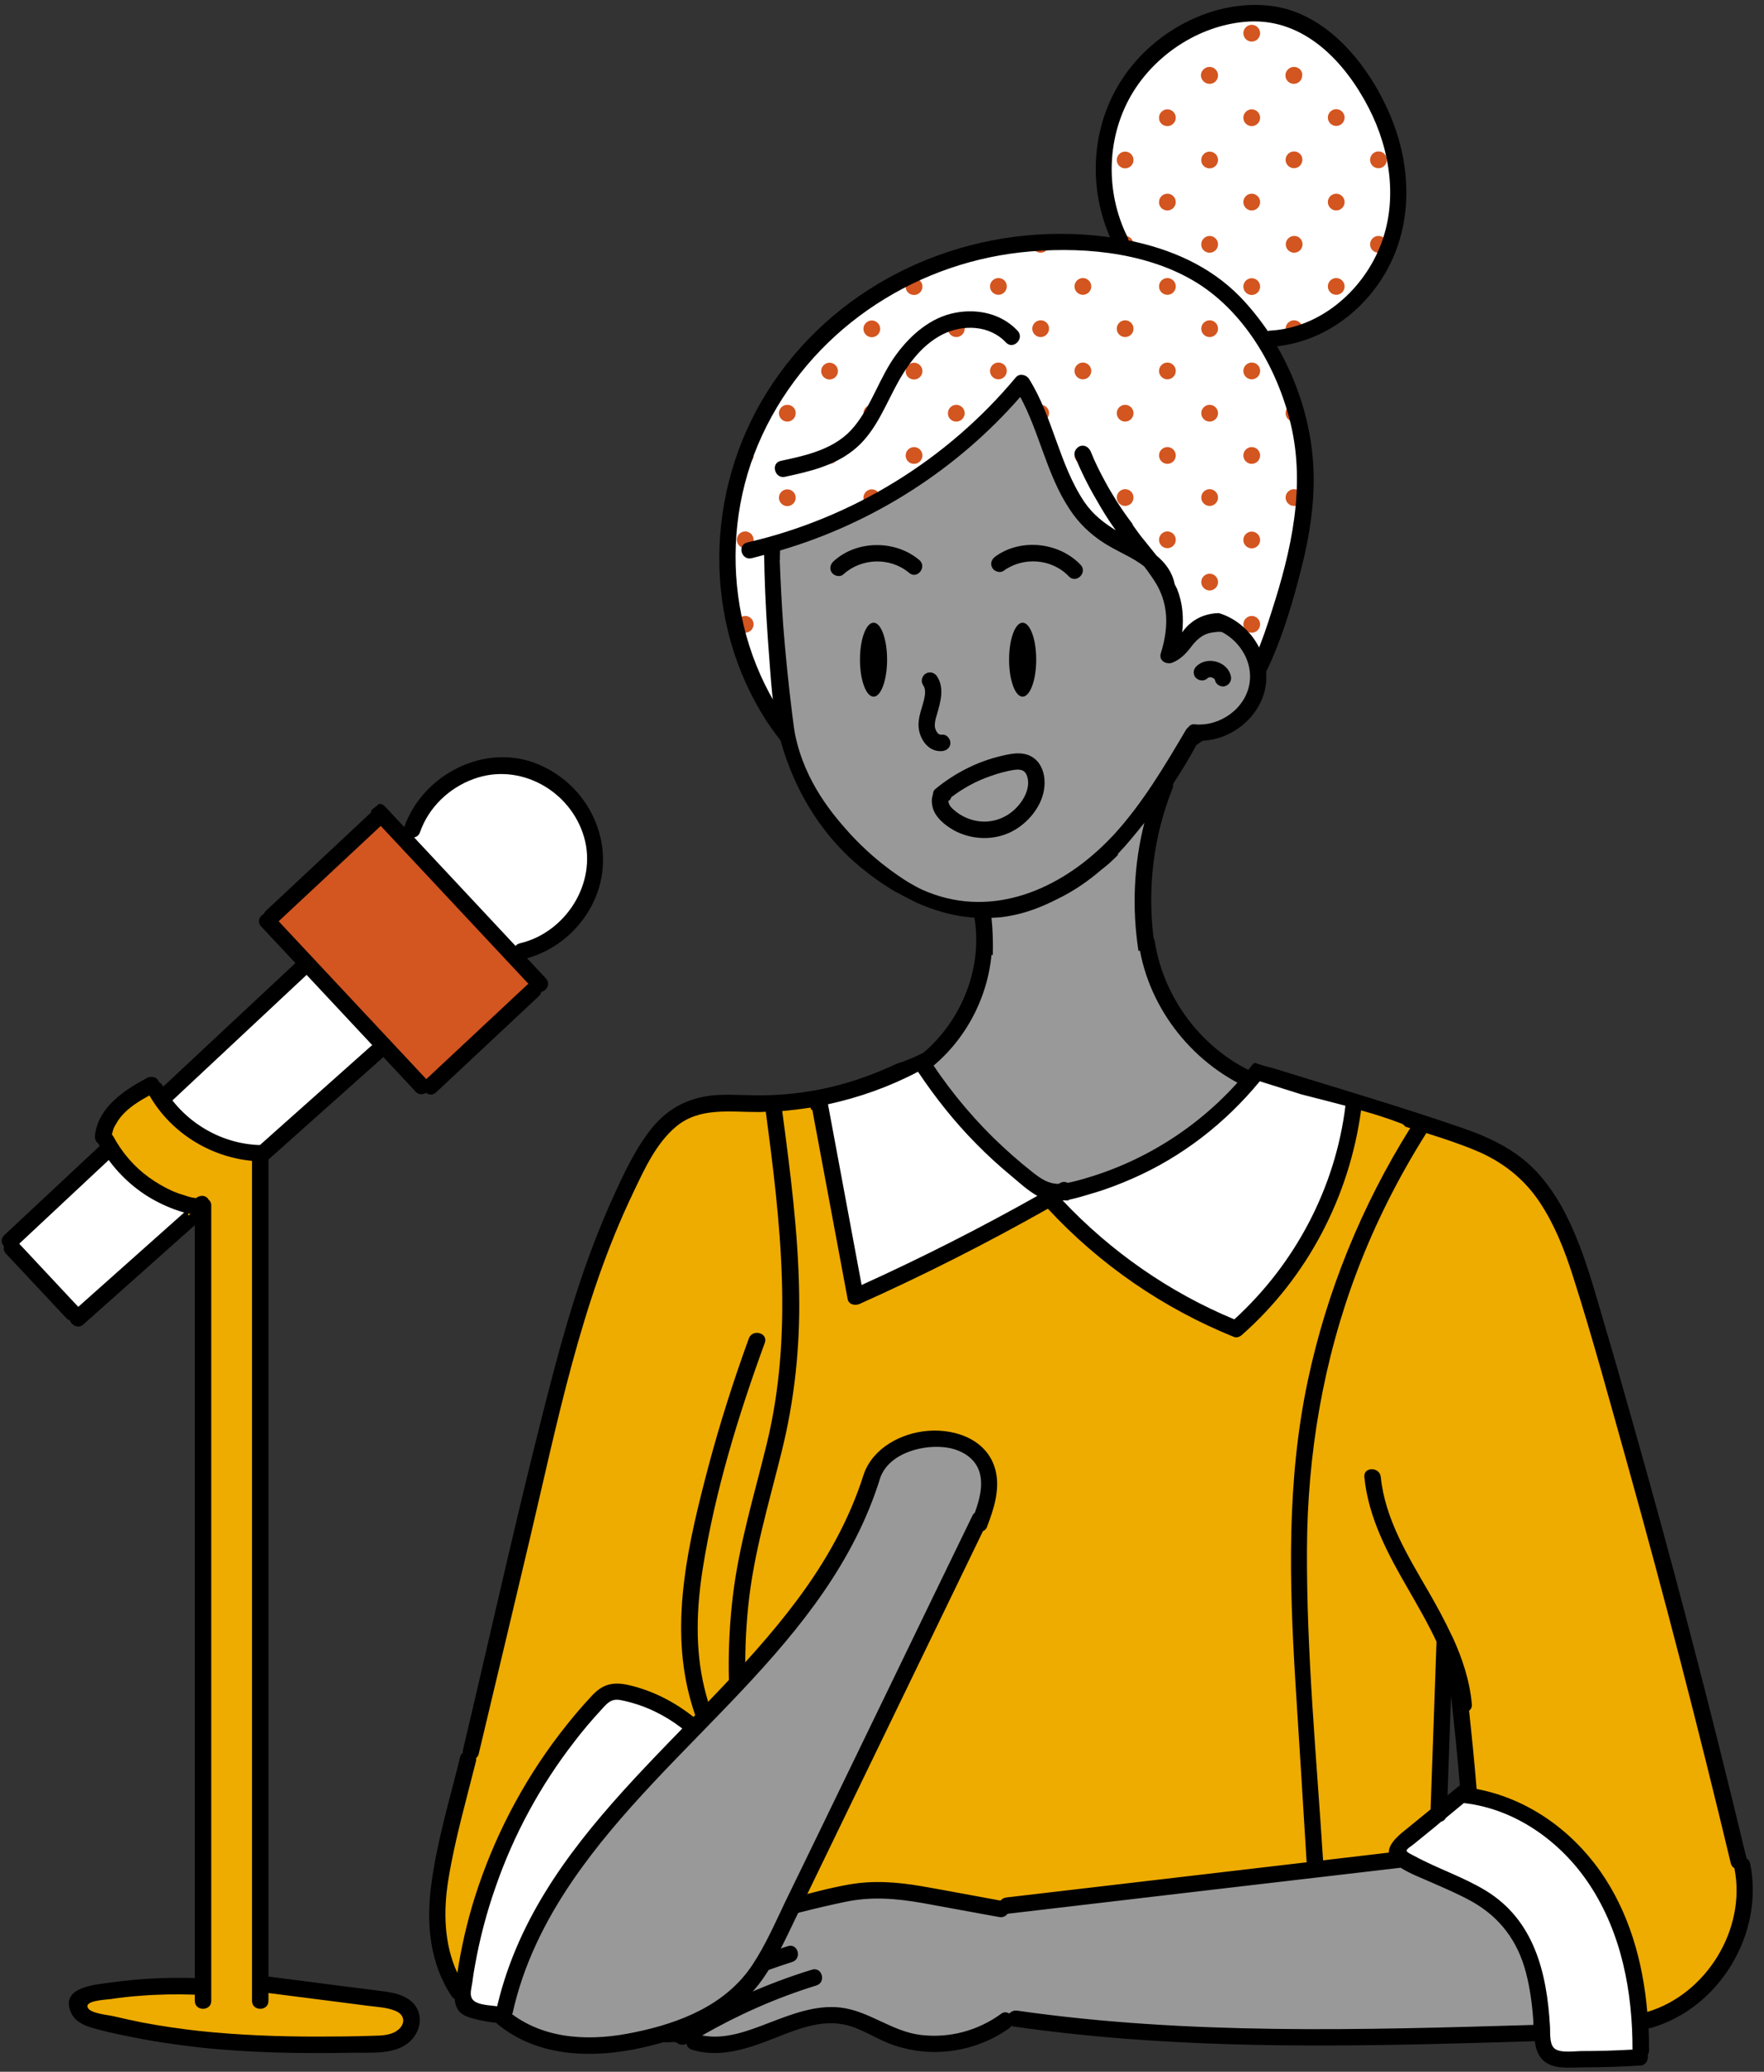
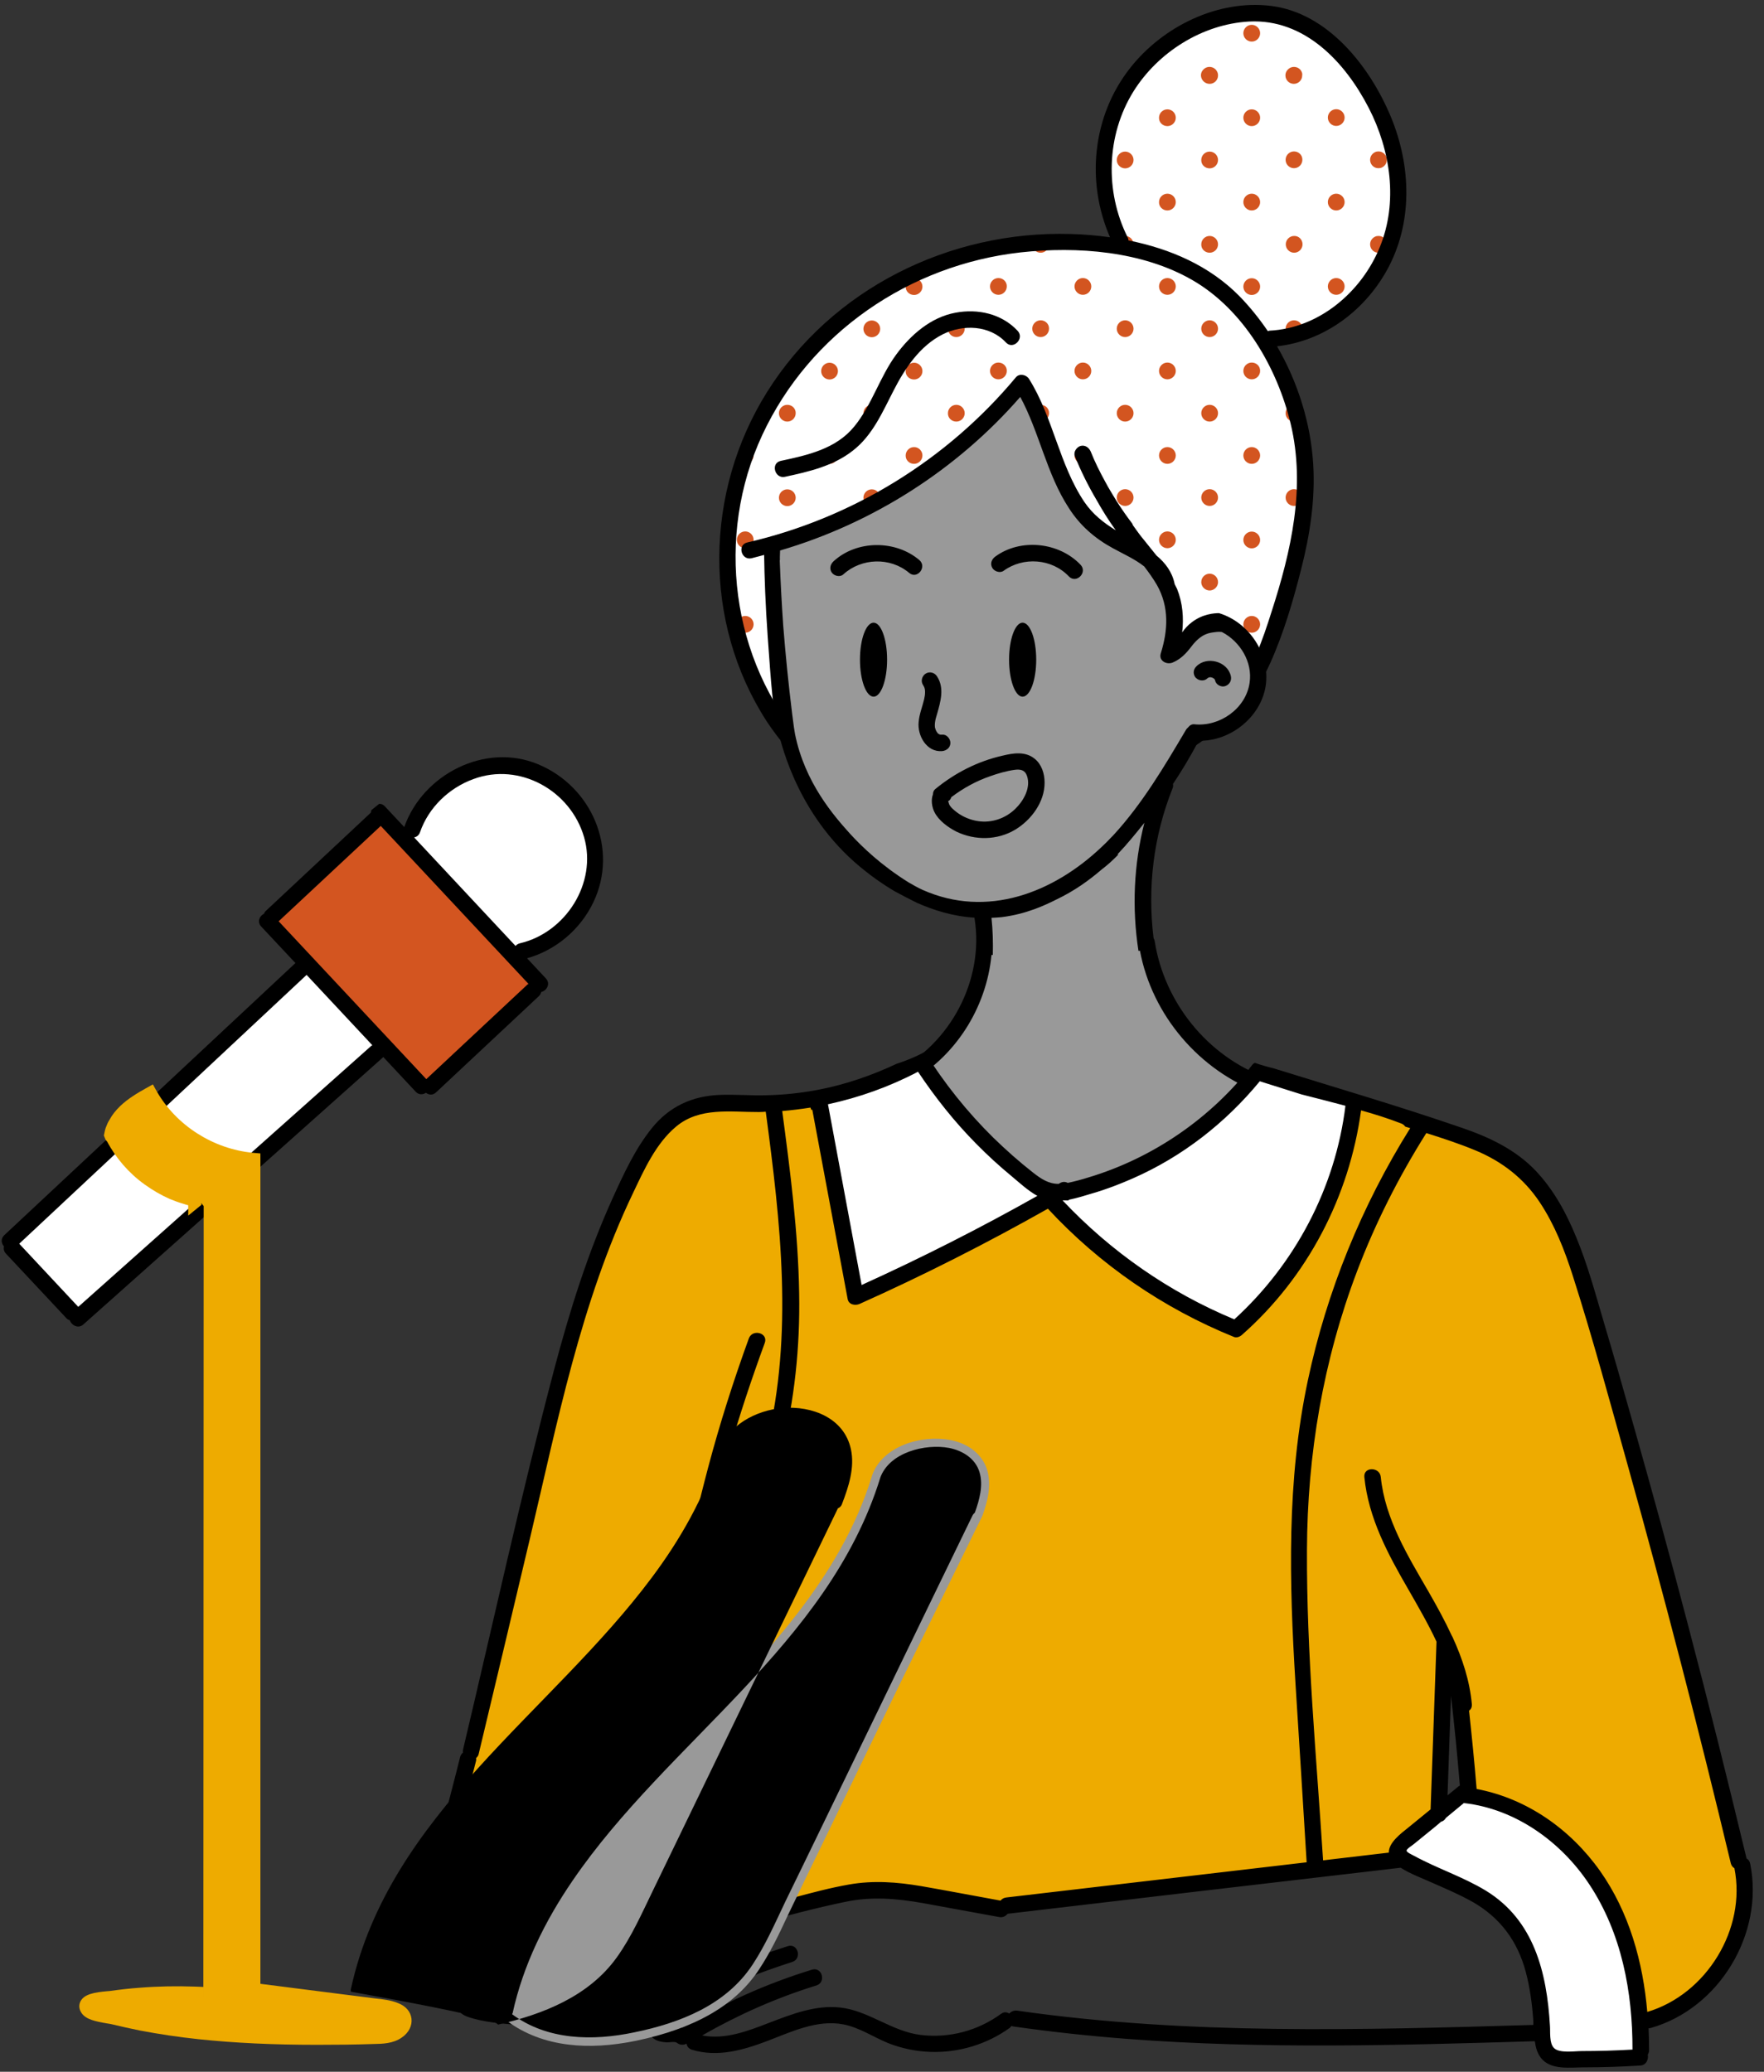
<svg xmlns="http://www.w3.org/2000/svg" height="126.0" preserveAspectRatio="xMidYMid meet" version="1.0" viewBox="-0.1 -0.3 107.3 126.0" width="107.3" zoomAndPan="magnify">
  <rect x="-0.1" y="-0.3" width="107.3" height="126.0" fill="#333333" stroke="none" />
  <g>
    <g id="change1_1">
      <path d="M83.61,6.04c-1.89-3.68-4.73-5.69-7.76-5.53c-2.96,0.17-5.8,1.89-7.43,4.5c-1.72,2.77-1.86,6.34-0.37,9.31 v0.4c-2.44-0.44-4.76-0.33-6.26-0.17c-7.03,0.79-13.2,5.15-16.11,11.39c-2.98,6.39-1.91,14.17,2.66,19.35l0.02,0.2l0.15,0.13 c2.69,2.28,6.32,3.54,10.23,3.54c0.03,0,0.07,0,0.1,0c3.78-0.03,7.74-1.23,11.77-3.59c1.48-0.87,3.17-1.92,4.47-3.37 c1.36-1.53,2-3.54,2.51-5.16c1.13-3.48,2.15-7.59,1.17-11.68c-0.96-3.98-3.28-7.36-6.21-9.06c-0.37-0.21-0.75-0.39-1.13-0.56 c1.38,0.59,2.59,1.36,3.54,2.34c0.58,0.6,1.14,1.29,1.65,2.03l0.19,0.31l0.36-0.12c3.02-0.15,5.89-2.32,7.14-5.39 C85.39,12.25,85.14,9.01,83.61,6.04z M70.1,15.25c0.23,0.07,0.45,0.15,0.67,0.23C70.55,15.4,70.32,15.32,70.1,15.25z" fill="#FFF" />
    </g>
    <g id="change2_1">
      <path d="M79.13,14.56c0,0.28-0.23,0.51-0.51,0.51c-0.28,0-0.51-0.23-0.51-0.51c0-0.28,0.23-0.51,0.51-0.51 C78.9,14.04,79.13,14.27,79.13,14.56z M70.91,26.89c-0.28,0-0.51,0.23-0.51,0.51c0,0.28,0.23,0.51,0.51,0.51 c0.28,0,0.51-0.23,0.51-0.51C71.42,27.12,71.19,26.89,70.91,26.89z M73.48,39.73c-0.28,0-0.51,0.23-0.51,0.51 c0,0.28,0.23,0.51,0.51,0.51c0.28,0,0.51-0.23,0.51-0.51C73.99,39.96,73.76,39.73,73.48,39.73z M73.48,24.32 c-0.28,0-0.51,0.23-0.51,0.51c0,0.28,0.23,0.51,0.51,0.51c0.28,0,0.51-0.23,0.51-0.51C73.99,24.55,73.76,24.32,73.48,24.32z M73.48,29.45c-0.28,0-0.51,0.23-0.51,0.51c0,0.28,0.23,0.51,0.51,0.51c0.28,0,0.51-0.23,0.51-0.51 C73.99,29.68,73.76,29.45,73.48,29.45z M79.04,4c-0.09-0.14-0.25-0.23-0.43-0.23c-0.18,0-0.33,0.09-0.43,0.23 c-0.06,0.08-0.09,0.18-0.09,0.29c0,0.28,0.23,0.51,0.51,0.51c0.28,0,0.51-0.23,0.51-0.51C79.13,4.18,79.09,4.08,79.04,4z M73.48,34.59c-0.28,0-0.51,0.23-0.51,0.51c0,0.04,0,0.07,0.01,0.1c0.04,0.2,0.2,0.36,0.4,0.4c0.03,0.01,0.07,0.01,0.1,0.01 s0.07,0,0.1-0.01c0.2-0.04,0.36-0.2,0.4-0.4c0.01-0.03,0.01-0.07,0.01-0.1C73.99,34.82,73.76,34.59,73.48,34.59z M70.91,42.29 c-0.28,0-0.51,0.23-0.51,0.51c0,0.28,0.23,0.51,0.51,0.51c0.28,0,0.51-0.23,0.51-0.51C71.42,42.52,71.19,42.29,70.91,42.29z M78.61,8.91c-0.28,0-0.51,0.23-0.51,0.51c0,0.28,0.23,0.51,0.51,0.51c0.28,0,0.51-0.23,0.51-0.51C79.13,9.14,78.9,8.91,78.61,8.91 z M70.91,32.02c-0.28,0-0.51,0.23-0.51,0.51c0,0.28,0.23,0.51,0.51,0.51c0.28,0,0.51-0.23,0.51-0.51 C71.42,32.25,71.19,32.02,70.91,32.02z M70.91,37.16c-0.28,0-0.51,0.23-0.51,0.51c0,0.28,0.23,0.51,0.51,0.51 c0.28,0,0.51-0.23,0.51-0.51C71.42,37.39,71.19,37.16,70.91,37.16z M70.91,7.37c0.28,0,0.51-0.23,0.51-0.51 c0-0.28-0.23-0.51-0.51-0.51c-0.28,0-0.51,0.23-0.51,0.51C70.39,7.14,70.62,7.37,70.91,7.37z M70.91,12.5 c0.28,0,0.51-0.23,0.51-0.51c0-0.28-0.23-0.51-0.51-0.51c-0.28,0-0.51,0.23-0.51,0.51C70.39,12.27,70.62,12.5,70.91,12.5z M78.1,35.1c0,0.04,0,0.07,0.01,0.1c0,0.01,0.02,0.02,0.02,0.04c0.05-0.17,0.1-0.34,0.14-0.52C78.17,34.82,78.1,34.95,78.1,35.1z M65.77,37.16c-0.28,0-0.51,0.23-0.51,0.51c0,0.28,0.23,0.51,0.51,0.51c0.28,0,0.51-0.23,0.51-0.51 C66.28,37.39,66.05,37.16,65.77,37.16z M68.34,19.18c-0.28,0-0.51,0.23-0.51,0.51c0,0.28,0.23,0.51,0.51,0.51 c0.28,0,0.51-0.23,0.51-0.51C68.85,19.41,68.62,19.18,68.34,19.18z M68.34,24.32c-0.28,0-0.51,0.23-0.51,0.51 c0,0.28,0.23,0.51,0.51,0.51c0.28,0,0.51-0.23,0.51-0.51C68.85,24.55,68.62,24.32,68.34,24.32z M65.77,42.29 c-0.28,0-0.51,0.23-0.51,0.51c0,0.28,0.23,0.51,0.51,0.51c0.28,0,0.51-0.23,0.51-0.51C66.28,42.52,66.05,42.29,65.77,42.29z M68.34,29.45c-0.28,0-0.51,0.23-0.51,0.51c0,0.28,0.23,0.51,0.51,0.51c0.28,0,0.51-0.23,0.51-0.51 C68.85,29.68,68.62,29.45,68.34,29.45z M81.18,11.48c-0.28,0-0.51,0.23-0.51,0.51c0,0.28,0.23,0.51,0.51,0.51 c0.28,0,0.51-0.23,0.51-0.51C81.69,11.71,81.46,11.48,81.18,11.48z M65.77,16.61c-0.28,0-0.51,0.23-0.51,0.51 c0,0.28,0.23,0.51,0.51,0.51c0.28,0,0.51-0.23,0.51-0.51C66.28,16.84,66.05,16.61,65.77,16.61z M81.18,16.61 c-0.28,0-0.51,0.23-0.51,0.51c0,0.28,0.23,0.51,0.51,0.51c0.28,0,0.51-0.23,0.51-0.51C81.69,16.84,81.46,16.61,81.18,16.61z M65.77,32.02c-0.28,0-0.51,0.23-0.51,0.51c0,0.28,0.23,0.51,0.51,0.51c0.28,0,0.51-0.23,0.51-0.51 C66.28,32.25,66.05,32.02,65.77,32.02z M68.34,34.59c-0.28,0-0.51,0.23-0.51,0.51c0,0.04,0,0.07,0.01,0.1 c0.04,0.2,0.2,0.36,0.4,0.4c0.03,0.01,0.07,0.01,0.1,0.01s0.07,0,0.1-0.01c0.2-0.04,0.36-0.2,0.4-0.4c0.01-0.03,0.01-0.07,0.01-0.1 C68.85,34.82,68.62,34.59,68.34,34.59z M65.77,26.89c-0.28,0-0.51,0.23-0.51,0.51c0,0.28,0.23,0.51,0.51,0.51 c0.28,0,0.51-0.23,0.51-0.51C66.28,27.12,66.05,26.89,65.77,26.89z M65.77,21.75c-0.28,0-0.51,0.23-0.51,0.51 c0,0.28,0.23,0.51,0.51,0.51c0.28,0,0.51-0.23,0.51-0.51C66.28,21.98,66.05,21.75,65.77,21.75z M81.18,6.34 c-0.28,0-0.51,0.23-0.51,0.51c0,0.28,0.23,0.51,0.51,0.51c0.28,0,0.51-0.23,0.51-0.51C81.69,6.57,81.46,6.34,81.18,6.34z M45.74,27.4c0-0.27-0.21-0.48-0.47-0.5c-0.12,0.3-0.23,0.61-0.33,0.92c0.08,0.06,0.18,0.1,0.28,0.1 C45.51,27.91,45.74,27.68,45.74,27.4z M83.75,15.07c0.07,0,0.14-0.01,0.2-0.04c0.18-0.08,0.31-0.26,0.31-0.47 c0-0.21-0.13-0.4-0.31-0.47c-0.06-0.03-0.13-0.04-0.2-0.04c-0.07,0-0.14,0.01-0.2,0.04c-0.18,0.08-0.31,0.26-0.31,0.47 c0,0.21,0.13,0.4,0.31,0.47C83.61,15.06,83.68,15.07,83.75,15.07z M83.95,8.95c-0.06-0.03-0.13-0.04-0.2-0.04 c-0.07,0-0.14,0.01-0.2,0.04c-0.18,0.08-0.31,0.26-0.31,0.47c0,0.21,0.13,0.4,0.31,0.47c0.06,0.03,0.13,0.04,0.2,0.04 c0.07,0,0.14-0.01,0.2-0.04c0.18-0.08,0.31-0.26,0.31-0.47C84.26,9.21,84.13,9.03,83.95,8.95z M45.23,38.18 c0.28,0,0.51-0.23,0.51-0.51c0-0.28-0.23-0.51-0.51-0.51c-0.28,0-0.51,0.23-0.51,0.51C44.71,37.95,44.94,38.18,45.23,38.18z M45.23,32.02c-0.28,0-0.51,0.23-0.51,0.51c0,0.28,0.23,0.51,0.51,0.51c0.28,0,0.51-0.23,0.51-0.51 C45.74,32.25,45.51,32.02,45.23,32.02z M47.79,24.32c-0.28,0-0.51,0.23-0.51,0.51c0,0.28,0.23,0.51,0.51,0.51 c0.28,0,0.51-0.23,0.51-0.51C48.31,24.55,48.08,24.32,47.79,24.32z M47.29,35.21c0.04,0.2,0.2,0.36,0.4,0.4 c0.03,0.01,0.07,0.01,0.1,0.01c0.04,0,0.07,0,0.1-0.01c0.2-0.04,0.36-0.2,0.4-0.4c0.01-0.03,0.01-0.07,0.01-0.1 c0-0.28-0.23-0.51-0.51-0.51c-0.28,0-0.51,0.23-0.51,0.51C47.28,35.14,47.28,35.17,47.29,35.21z M48.04,44.94 c0.08,0.09,0.15,0.19,0.23,0.29C48.24,45.1,48.15,45,48.04,44.94z M47.79,40.75c0.28,0,0.51-0.23,0.51-0.51 c0-0.28-0.23-0.51-0.51-0.51c-0.28,0-0.51,0.23-0.51,0.51C47.28,40.52,47.51,40.75,47.79,40.75z M47.79,30.48 c0.28,0,0.51-0.23,0.51-0.51c0-0.28-0.23-0.51-0.51-0.51c-0.28,0-0.51,0.23-0.51,0.51C47.28,30.25,47.51,30.48,47.79,30.48z M70.91,16.61c-0.28,0-0.51,0.23-0.51,0.51c0,0.28,0.23,0.51,0.51,0.51c0.28,0,0.51-0.23,0.51-0.51 C71.42,16.84,71.19,16.61,70.91,16.61z M73.48,4.8c0.28,0,0.51-0.23,0.51-0.51c0-0.11-0.03-0.21-0.09-0.29 c-0.09-0.14-0.25-0.23-0.43-0.23c-0.18,0-0.33,0.09-0.43,0.23c-0.06,0.08-0.09,0.18-0.09,0.29C72.96,4.57,73.19,4.8,73.48,4.8z M76.04,7.37c0.28,0,0.51-0.23,0.51-0.51c0-0.28-0.23-0.51-0.51-0.51c-0.28,0-0.51,0.23-0.51,0.51 C75.53,7.14,75.76,7.37,76.04,7.37z M73.48,15.07c0.28,0,0.51-0.23,0.51-0.51c0-0.28-0.23-0.51-0.51-0.51 c-0.28,0-0.51,0.23-0.51,0.51C72.96,14.84,73.19,15.07,73.48,15.07z M73.48,9.94c0.28,0,0.51-0.23,0.51-0.51 c0-0.28-0.23-0.51-0.51-0.51c-0.28,0-0.51,0.23-0.51,0.51C72.96,9.71,73.19,9.94,73.48,9.94z M70.91,21.75 c-0.28,0-0.51,0.23-0.51,0.51c0,0.28,0.23,0.51,0.51,0.51c0.28,0,0.51-0.23,0.51-0.51C71.42,21.98,71.19,21.75,70.91,21.75z M76.04,12.5c0.28,0,0.51-0.23,0.51-0.51c0-0.28-0.23-0.51-0.51-0.51c-0.28,0-0.51,0.23-0.51,0.51 C75.53,12.27,75.76,12.5,76.04,12.5z M78.1,24.83c0,0.28,0.23,0.51,0.51,0.51c0.05,0,0.09-0.01,0.13-0.03 c-0.08-0.33-0.18-0.65-0.28-0.97C78.25,24.41,78.1,24.6,78.1,24.83z M78.61,29.45c-0.28,0-0.51,0.23-0.51,0.51 c0,0.28,0.23,0.51,0.51,0.51c0.22,0,0.41-0.15,0.48-0.35c0.01-0.08,0.02-0.15,0.02-0.23C79.08,29.65,78.87,29.45,78.61,29.45z M76.04,2.23c0.28,0,0.51-0.23,0.51-0.51c0-0.28-0.23-0.51-0.51-0.51c-0.28,0-0.51,0.23-0.51,0.51C75.53,2,75.76,2.23,76.04,2.23z M78.61,19.18c-0.28,0-0.51,0.23-0.51,0.51c0,0.19,0.11,0.35,0.27,0.44c0.24-0.05,0.47-0.13,0.7-0.21 c0.04-0.07,0.06-0.15,0.06-0.23C79.13,19.41,78.9,19.18,78.61,19.18z M76.04,17.64c0.28,0,0.51-0.23,0.51-0.51 c0-0.28-0.23-0.51-0.51-0.51c-0.28,0-0.51,0.23-0.51,0.51C75.53,17.41,75.76,17.64,76.04,17.64z M73.48,19.18 c-0.28,0-0.51,0.23-0.51,0.51c0,0.28,0.23,0.51,0.51,0.51c0.28,0,0.51-0.23,0.51-0.51C73.99,19.41,73.76,19.18,73.48,19.18z M68.34,44.86c-0.28,0-0.51,0.23-0.51,0.51c0,0.04,0,0.07,0.01,0.1c0.04,0.2,0.2,0.36,0.4,0.4c0.03,0.01,0.07,0.01,0.1,0.01 s0.07,0,0.1-0.01c0.2-0.04,0.36-0.2,0.4-0.4c0.01-0.03,0.01-0.07,0.01-0.1C68.85,45.09,68.62,44.86,68.34,44.86z M52.93,30.48 c0.28,0,0.51-0.23,0.51-0.51c0-0.28-0.23-0.51-0.51-0.51c-0.28,0-0.51,0.23-0.51,0.51C52.42,30.25,52.65,30.48,52.93,30.48z M55.5,27.91c0.28,0,0.51-0.23,0.51-0.51c0-0.28-0.23-0.51-0.51-0.51c-0.28,0-0.51,0.23-0.51,0.51 C54.98,27.68,55.21,27.91,55.5,27.91z M55.5,17.64c0.28,0,0.51-0.23,0.51-0.51c0-0.28-0.23-0.51-0.51-0.51 c-0.28,0-0.51,0.23-0.51,0.51C54.98,17.41,55.21,17.64,55.5,17.64z M52.43,35.21c0.04,0.2,0.2,0.36,0.4,0.4 c0.03,0.01,0.07,0.01,0.1,0.01c0.04,0,0.07,0,0.1-0.01c0.2-0.04,0.36-0.2,0.4-0.4c0.01-0.03,0.01-0.07,0.01-0.1 c0-0.28-0.23-0.51-0.51-0.51c-0.28,0-0.51,0.23-0.51,0.51C52.42,35.14,52.42,35.17,52.43,35.21z M52.93,40.75 c0.28,0,0.51-0.23,0.51-0.51c0-0.28-0.23-0.51-0.51-0.51c-0.28,0-0.51,0.23-0.51,0.51C52.42,40.52,52.65,40.75,52.93,40.75z M52.43,45.48c0.04,0.2,0.2,0.36,0.4,0.4c0.03,0.01,0.07,0.01,0.1,0.01c0.04,0,0.07,0,0.1-0.01c0.2-0.04,0.36-0.2,0.4-0.4 c0.01-0.03,0.01-0.07,0.01-0.1c0-0.28-0.23-0.51-0.51-0.51c-0.28,0-0.51,0.23-0.51,0.51C52.42,45.41,52.42,45.45,52.43,45.48z M58.07,30.48c0.28,0,0.51-0.23,0.51-0.51c0-0.28-0.23-0.51-0.51-0.51c-0.28,0-0.51,0.23-0.51,0.51 C57.55,30.25,57.78,30.48,58.07,30.48z M58.07,25.34c0.28,0,0.51-0.23,0.51-0.51c0-0.28-0.23-0.51-0.51-0.51 c-0.28,0-0.51,0.23-0.51,0.51C57.55,25.11,57.78,25.34,58.07,25.34z M55.5,48.46c0.28,0,0.51-0.23,0.51-0.51 c0-0.28-0.23-0.51-0.51-0.51c-0.28,0-0.51,0.23-0.51,0.51C54.98,48.23,55.21,48.46,55.5,48.46z M55.5,38.18 c0.28,0,0.51-0.23,0.51-0.51c0-0.28-0.23-0.51-0.51-0.51c-0.28,0-0.51,0.23-0.51,0.51C54.98,37.95,55.21,38.18,55.5,38.18z M55.5,43.32c0.28,0,0.51-0.23,0.51-0.51c0-0.28-0.23-0.51-0.51-0.51c-0.28,0-0.51,0.23-0.51,0.51 C54.98,43.09,55.21,43.32,55.5,43.32z M55.5,33.05c0.28,0,0.51-0.23,0.51-0.51c0-0.28-0.23-0.51-0.51-0.51 c-0.28,0-0.51,0.23-0.51,0.51C54.98,32.82,55.21,33.05,55.5,33.05z M76.04,21.75c-0.28,0-0.51,0.23-0.51,0.51 c0,0.28,0.23,0.51,0.51,0.51c0.28,0,0.51-0.23,0.51-0.51C76.56,21.98,76.33,21.75,76.04,21.75z M76.04,38.18 c0.28,0,0.51-0.23,0.51-0.51c0-0.28-0.23-0.51-0.51-0.51c-0.28,0-0.51,0.23-0.51,0.51C75.53,37.95,75.76,38.18,76.04,38.18z M50.36,27.91c0.28,0,0.51-0.23,0.51-0.51c0-0.28-0.23-0.51-0.51-0.51s-0.51,0.23-0.51,0.51C49.85,27.68,50.08,27.91,50.36,27.91z M76.04,33.05c0.28,0,0.51-0.23,0.51-0.51c0-0.28-0.23-0.51-0.51-0.51c-0.28,0-0.51,0.23-0.51,0.51 C75.53,32.82,75.76,33.05,76.04,33.05z M76.04,27.91c0.28,0,0.51-0.23,0.51-0.51c0-0.28-0.23-0.51-0.51-0.51 c-0.28,0-0.51,0.23-0.51,0.51C75.53,27.68,75.76,27.91,76.04,27.91z M50.36,22.78c0.28,0,0.51-0.23,0.51-0.51 c0-0.28-0.23-0.51-0.51-0.51s-0.51,0.23-0.51,0.51C49.85,22.55,50.08,22.78,50.36,22.78z M50.36,43.32c0.28,0,0.51-0.23,0.51-0.51 c0-0.28-0.23-0.51-0.51-0.51s-0.51,0.23-0.51,0.51C49.85,43.09,50.08,43.32,50.36,43.32z M52.93,20.21c0.28,0,0.51-0.23,0.51-0.51 c0-0.28-0.23-0.51-0.51-0.51c-0.28,0-0.51,0.23-0.51,0.51C52.42,19.98,52.65,20.21,52.93,20.21z M52.93,25.34 c0.28,0,0.51-0.23,0.51-0.51c0-0.28-0.23-0.51-0.51-0.51c-0.28,0-0.51,0.23-0.51,0.51C52.42,25.11,52.65,25.34,52.93,25.34z M50.36,33.05c0.28,0,0.51-0.23,0.51-0.51c0-0.28-0.23-0.51-0.51-0.51s-0.51,0.23-0.51,0.51C49.85,32.82,50.08,33.05,50.36,33.05z M50.36,38.18c0.28,0,0.51-0.23,0.51-0.51c0-0.28-0.23-0.51-0.51-0.51s-0.51,0.23-0.51,0.51C49.85,37.95,50.08,38.18,50.36,38.18z M55.5,22.78c0.28,0,0.51-0.23,0.51-0.51c0-0.28-0.23-0.51-0.51-0.51c-0.28,0-0.51,0.23-0.51,0.51 C54.98,22.55,55.21,22.78,55.5,22.78z M63.2,19.18c-0.28,0-0.51,0.23-0.51,0.51c0,0.28,0.23,0.51,0.51,0.51 c0.28,0,0.51-0.23,0.51-0.51C63.72,19.41,63.49,19.18,63.2,19.18z M57.56,35.21c0.04,0.2,0.2,0.36,0.4,0.4 c0.03,0.01,0.07,0.01,0.1,0.01s0.07,0,0.1-0.01c0.2-0.04,0.36-0.2,0.4-0.4c0.01-0.03,0.01-0.07,0.01-0.1 c0-0.28-0.23-0.51-0.51-0.51c-0.28,0-0.51,0.23-0.51,0.51C57.55,35.14,57.56,35.17,57.56,35.21z M63.2,29.45 c-0.28,0-0.51,0.23-0.51,0.51c0,0.28,0.23,0.51,0.51,0.51c0.28,0,0.51-0.23,0.51-0.51C63.72,29.68,63.49,29.45,63.2,29.45z M63.2,34.59c-0.28,0-0.51,0.23-0.51,0.51c0,0.04,0,0.07,0.01,0.1c0.04,0.2,0.2,0.36,0.4,0.4c0.03,0.01,0.07,0.01,0.1,0.01 s0.07,0,0.1-0.01c0.2-0.04,0.36-0.2,0.4-0.4c0.01-0.03,0.01-0.07,0.01-0.1C63.72,34.82,63.49,34.59,63.2,34.59z M63.2,39.73 c-0.28,0-0.51,0.23-0.51,0.51c0,0.28,0.23,0.51,0.51,0.51c0.28,0,0.51-0.23,0.51-0.51C63.72,39.96,63.49,39.73,63.2,39.73z M63.1,45.88c0.03,0.01,0.07,0.01,0.1,0.01s0.07,0,0.1-0.01c0.2-0.04,0.36-0.2,0.4-0.4c0.01-0.03,0.01-0.07,0.01-0.1 c0-0.28-0.23-0.51-0.51-0.51c-0.28,0-0.51,0.23-0.51,0.51c0,0.04,0,0.07,0.01,0.1C62.74,45.68,62.9,45.84,63.1,45.88z M68.34,15.07 c0.28,0,0.51-0.23,0.51-0.51c0-0.28-0.23-0.51-0.51-0.51c-0.14,0-0.26,0.06-0.35,0.14c0.02,0.04,0.03,0.09,0.06,0.13v0.4 c-0.06-0.01-0.13-0.02-0.19-0.03C67.91,14.91,68.1,15.07,68.34,15.07z M68.34,39.73c-0.28,0-0.51,0.23-0.51,0.51 c0,0.28,0.23,0.51,0.51,0.51c0.28,0,0.51-0.23,0.51-0.51C68.85,39.96,68.62,39.73,68.34,39.73z M65.77,47.43 c-0.28,0-0.51,0.23-0.51,0.51c0,0.03,0.01,0.05,0.01,0.07c0.31-0.1,0.62-0.21,0.94-0.33C66.12,47.54,65.96,47.43,65.77,47.43z M68.34,9.94c0.28,0,0.51-0.23,0.51-0.51c0-0.28-0.23-0.51-0.51-0.51c-0.28,0-0.51,0.23-0.51,0.51 C67.83,9.71,68.06,9.94,68.34,9.94z M68.82,4.44c-0.06,0.08-0.12,0.17-0.18,0.25C68.73,4.63,68.79,4.54,68.82,4.44z M63.2,24.32 c-0.28,0-0.51,0.23-0.51,0.51c0,0.28,0.23,0.51,0.51,0.51c0.28,0,0.51-0.23,0.51-0.51C63.72,24.55,63.49,24.32,63.2,24.32z M60.63,37.16c-0.28,0-0.51,0.23-0.51,0.51c0,0.28,0.23,0.51,0.51,0.51c0.28,0,0.51-0.23,0.51-0.51 C61.15,37.39,60.92,37.16,60.63,37.16z M58.07,19.18c-0.28,0-0.51,0.23-0.51,0.51c0,0.28,0.23,0.51,0.51,0.51 c0.28,0,0.51-0.23,0.51-0.51C58.58,19.41,58.35,19.18,58.07,19.18z M57.56,45.48c0.04,0.2,0.2,0.36,0.4,0.4 c0.03,0.01,0.07,0.01,0.1,0.01s0.07,0,0.1-0.01c0.2-0.04,0.36-0.2,0.4-0.4c0.01-0.03,0.01-0.07,0.01-0.1 c0-0.28-0.23-0.51-0.51-0.51c-0.28,0-0.51,0.23-0.51,0.51C57.55,45.41,57.56,45.45,57.56,45.48z M58.07,40.75 c0.28,0,0.51-0.23,0.51-0.51c0-0.28-0.23-0.51-0.51-0.51c-0.28,0-0.51,0.23-0.51,0.51C57.55,40.52,57.78,40.75,58.07,40.75z M60.63,42.29c-0.28,0-0.51,0.23-0.51,0.51c0,0.28,0.23,0.51,0.51,0.51c0.28,0,0.51-0.23,0.51-0.51 C61.15,42.52,60.92,42.29,60.63,42.29z M63.2,15.07c0.28,0,0.51-0.23,0.51-0.51c0-0.05-0.01-0.09-0.03-0.14 c-0.35,0.01-0.67,0.03-0.98,0.05c-0.01,0.03-0.02,0.06-0.02,0.09C62.69,14.84,62.92,15.07,63.2,15.07z M60.63,16.61 c-0.28,0-0.51,0.23-0.51,0.51c0,0.28,0.23,0.51,0.51,0.51c0.28,0,0.51-0.23,0.51-0.51C61.15,16.84,60.92,16.61,60.63,16.61z M60.63,48.46c0.28,0,0.51-0.23,0.51-0.51c0-0.28-0.23-0.51-0.51-0.51c-0.28,0-0.51,0.23-0.51,0.51 C60.12,48.23,60.35,48.46,60.63,48.46z M60.63,21.75c-0.28,0-0.51,0.23-0.51,0.51c0,0.28,0.23,0.51,0.51,0.51 c0.28,0,0.51-0.23,0.51-0.51C61.15,21.98,60.92,21.75,60.63,21.75z M60.63,32.02c-0.28,0-0.51,0.23-0.51,0.51 c0,0.28,0.23,0.51,0.51,0.51c0.28,0,0.51-0.23,0.51-0.51C61.15,32.25,60.92,32.02,60.63,32.02z M60.63,26.89 c-0.28,0-0.51,0.23-0.51,0.51c0,0.28,0.23,0.51,0.51,0.51c0.28,0,0.51-0.23,0.51-0.51C61.15,27.12,60.92,26.89,60.63,26.89z" fill="#D35520" />
    </g>
    <g id="change3_1">
      <path d="M84.48,6.75c-1.27-3.02-3.81-6.26-7.26-6.69c-3.25-0.4-6.59,1.25-8.58,3.78c-2.3,2.92-2.69,6.92-1.22,10.29 c-0.8-0.11-1.6-0.18-2.4-0.2c-7.36-0.21-14.53,3.33-18.46,9.61c-3.81,6.07-3.94,14-0.01,20.05c0.35,0.53,0.74,1.04,1.14,1.53 c-0.05,0.15-0.03,0.32,0.13,0.46c2.64,2.44,6.09,3.75,9.65,4.02c3.8,0.3,7.6-0.67,11.03-2.28c3.38-1.59,7.07-3.73,8.66-7.28 c0.82-1.82,1.4-3.8,1.89-5.74c0.53-2.07,0.86-4.22,0.73-6.36c-0.15-2.49-0.93-4.99-2.2-7.18c2.81-0.31,5.25-2.1,6.64-4.55 C85.87,13.3,85.75,9.77,84.48,6.75z M78.41,25.48c0.92,3.85,0.03,7.73-1.16,11.41c-0.56,1.76-1.16,3.57-2.41,4.98 c-1.21,1.35-2.8,2.36-4.35,3.27c-3.49,2.04-7.44,3.49-11.52,3.52c-3.6,0.02-7.24-1.08-10-3.42c-0.01-0.1-0.04-0.19-0.12-0.28 c-4.5-5.11-5.44-12.67-2.58-18.81c2.89-6.2,8.94-10.34,15.71-11.1c3.45-0.38,7.4-0.08,10.46,1.69 C75.55,18.54,77.59,22.07,78.41,25.48z M83.83,14.73c-1.11,2.73-3.7,4.93-6.7,5.08c-0.04,0-0.08,0.02-0.11,0.03 c-0.51-0.75-1.08-1.46-1.7-2.1c-1.85-1.89-4.25-2.91-6.78-3.42c0-0.07-0.02-0.14-0.06-0.21c-1.38-2.78-1.28-6.19,0.36-8.84 c1.49-2.39,4.19-4.1,7.03-4.26c3.38-0.18,5.85,2.46,7.29,5.26C84.49,8.85,84.95,12,83.83,14.73z" fill="inherit" />
    </g>
    <g id="change4_1">
      <path d="M55.04,53.58c-1.35-0.84-2.56-1.85-3.62-3.01c-0.9-1-2.78-3.09-3.4-6.17c-0.02-0.1-0.08-0.44-0.18-1.3 c-0.22-1.77-0.4-3.57-0.54-5.35c-0.09-1.3-0.16-2.63-0.21-3.94l0-0.03l0.01-0.07c-0.01-0.08,0-0.2,0-0.32 c0-0.07,0.01-0.14,0.01-0.21v-0.19l0.18-0.05c5.64-1.65,10.65-4.86,14.49-9.26l0.24-0.27l0.17,0.32c0.53,0.98,0.91,2.04,1.28,3.06 c0.45,1.25,0.92,2.55,1.66,3.67c0.63,0.99,1.48,1.77,2.61,2.38c0.15,0.08,0.32,0.17,0.48,0.25c0.49,0.26,1,0.52,1.45,0.87L69.7,34 c0.32,0.42,0.57,0.78,0.8,1.17c0.69,1.24,0.78,2.66,0.25,4.34c-0.03,0.09-0.02,0.16,0.04,0.21c0.09,0.08,0.24,0.1,0.35,0.05 c0.46-0.19,0.78-0.56,1.03-0.89c0.64-0.84,1.2-0.92,1.5-0.96l0.06-0.01c0.22-0.03,0.41-0.04,0.55-0.01l0.07,0.02 c1.26,0.66,2.01,2.04,1.81,3.35c-0.24,1.66-1.9,2.91-3.63,2.73c-0.05,0-0.11,0.03-0.17,0.1l-0.05,0.05 c-0.02,0.02-0.04,0.03-0.05,0.05c-1.32,2.24-2.69,4.54-4.47,6.48c-0.11,0.11-0.22,0.22-0.32,0.33c-0.13,0.13-0.25,0.25-0.39,0.38 c-2.35,2.24-5.05,3.41-7.67,3.41c-1.2,0-2.38-0.24-3.5-0.74c-0.28-0.13-0.54-0.27-0.78-0.41L55.04,53.58z M76.86,65.96 c-0.04,0.02-0.09,0.02-0.14,0c-3.67-1.34-6.51-4.67-7.23-8.49l-0.04-0.2h-0.08c-0.36-2.53-0.23-5.04,0.39-7.47l0.29-1.12l-0.72,0.9 c-0.52,0.65-1.03,1.28-1.6,1.87l-0.07,0.07v0.07c-0.13,0.12-0.26,0.26-0.4,0.39c-0.17,0.15-0.33,0.28-0.51,0.42 c-0.88,0.75-1.72,1.32-2.66,1.77c-0.61,0.31-1.75,0.87-3.28,1.07c-0.19,0.02-0.38,0.03-0.6,0.04l-0.26,0.01l0.03,0.26 c0.07,0.62,0.09,1.28,0.08,1.98h-0.06l-0.02,0.23c-0.31,3.2-2.21,6.12-4.97,7.6l-0.19,0.1l0.08,0.2c0.73,1.98,1.89,3.81,3.37,5.29 c1.36,1.37,2.94,2.45,4.68,3.21c1.12,0.48,2.03,0.77,2.87,0.89c0.12,0.02,0.24,0.03,0.36,0.03c0.89,0,1.69-0.48,2.4-0.91 C68.7,74.09,68.85,74,69,73.92c3.14-1.81,6.63-4.04,8.19-7.63l0.26-0.59L76.86,65.96z" fill="#999" />
    </g>
    <g id="change3_2">
      <path d="M61.65,50.16c0.98-0.59,1.8-1.69,1.79-2.87c0-0.54-0.18-1.11-0.61-1.45c-0.57-0.46-1.3-0.34-1.96-0.18 c-1.5,0.34-2.89,1.05-4.08,2.03c-0.1,0.08-0.14,0.2-0.14,0.32c-0.13,0.33-0.07,0.76,0.09,1.08c0.26,0.52,0.83,0.93,1.34,1.19 C59.21,50.82,60.56,50.81,61.65,50.16z M58.06,49.07c-0.16-0.13-0.35-0.28-0.43-0.47c-0.02-0.05-0.03-0.13-0.06-0.17 c0.1-0.05,0.16-0.14,0.2-0.25c0.71-0.54,1.51-0.98,2.35-1.27c0.48-0.17,0.99-0.32,1.49-0.39c0.37-0.05,0.64,0.01,0.76,0.37 c0.25,0.72-0.22,1.53-0.72,2.01c-0.6,0.58-1.43,0.86-2.25,0.74C58.92,49.57,58.44,49.37,58.06,49.07z M53.86,39.82 c0,1.24-0.37,2.25-0.82,2.25c-0.46,0-0.83-1.01-0.83-2.25c0-1.25,0.37-2.25,0.83-2.25C53.49,37.57,53.86,38.57,53.86,39.82z M55.2,34.54c-1.15-0.97-2.9-0.91-4,0.09c-0.2,0.19-0.55,0.1-0.7-0.1c-0.17-0.24-0.09-0.52,0.11-0.7c1.41-1.29,3.76-1.3,5.21-0.07 C56.31,34.18,55.69,34.96,55.2,34.54z M57.21,45.38c-0.95,0.08-1.52-0.95-1.43-1.78c0.04-0.47,0.22-0.9,0.33-1.36 c0.04-0.18,0.06-0.29,0.06-0.49c-0.01-0.16-0.03-0.25-0.13-0.4c-0.15-0.23-0.05-0.56,0.18-0.69c0.24-0.14,0.54-0.05,0.68,0.18 c0.46,0.71,0.21,1.54,0,2.28c-0.06,0.18-0.11,0.37-0.13,0.55c-0.01,0.09-0.01,0.18,0,0.27l0.04,0.13c0.03,0.09,0.1,0.2,0.17,0.26 c0,0,0.06,0.03,0.07,0.03c0,0.01,0,0.01,0,0.01c0.01,0,0.01,0,0.01,0c0.02,0.01,0.06,0.01,0.07,0.01h0.08 c0.27-0.03,0.5,0.25,0.5,0.5C57.71,45.17,57.48,45.35,57.21,45.38z M77.23,65.66c-0.02-0.18-0.12-0.35-0.33-0.43 c-3.55-1.29-6.18-4.57-6.76-8.28c-0.01-0.08-0.04-0.14-0.07-0.19c-0.38-3.07-0.01-6.21,1.16-9.13c0.03-0.09,0.04-0.17,0.02-0.25 c0.5-0.75,1.04-1.63,1.56-2.63c1.92,0.05,3.79-1.43,4.08-3.35c0.28-1.91-1-3.85-2.84-4.41c-0.29,0-1,0.05-1.65,0.55 c-0.27,0.2-0.46,0.43-0.59,0.62c0.1-0.89,0.03-1.79-0.31-2.64c-0.05-0.1-0.1-0.2-0.15-0.3v-0.01c-0.15-0.73-0.57-1.28-1.1-1.72 c-0.26-0.33-0.52-0.65-0.78-0.97c-0.24-0.28-0.44-0.58-0.66-0.88c-0.01-0.03-0.02-0.07-0.04-0.1c-0.33-0.43-0.64-0.88-0.93-1.33 c-0.24-0.4-0.49-0.79-0.71-1.21c-0.33-0.6-0.63-1.2-0.88-1.83c-0.11-0.25-0.34-0.42-0.62-0.35c-0.24,0.07-0.45,0.37-0.35,0.62 c0.37,0.92,0.81,1.8,1.31,2.65c0.36,0.64,0.75,1.27,1.18,1.86c-0.73-0.45-1.39-0.96-1.91-1.72c-1.54-2.29-1.9-5.15-3.37-7.49 c-0.16-0.25-0.57-0.35-0.79-0.1c-4.19,5.03-9.96,8.58-16.34,10.05c-0.63,0.14-0.37,1.11,0.26,0.96c0.26-0.06,0.51-0.14,0.76-0.2 c0.02,1.34,0.08,3.03,0.22,5.01c0.21,2.91,0.31,4.37,0.61,5.61c0.26,1.09,1.33,5.51,5.37,8.64c0.34,0.27,0.95,0.73,1.75,1.2 c0.23,0.12,0.46,0.24,0.68,0.36c0.22,0.11,0.43,0.22,0.65,0.33c1.01,0.45,2.2,0.83,3.52,0.91v0.05c0.6,3.73-1.47,7.63-4.83,9.31 c-0.15,0.08-0.22,0.19-0.24,0.32c-0.09,0.1-0.12,0.24-0.06,0.41c1.36,3.95,4.34,7.27,8.13,9.05c0.95,0.44,1.93,0.8,2.95,1.04 c1.2,0.27,2.11,0.06,3.17-0.53c1.92-1.06,3.83-2.18,5.55-3.56c1.86-1.49,3.41-3.31,4.27-5.56C78.33,65.49,77.54,65.23,77.23,65.66z M56.02,53.82c-0.31-0.14-0.58-0.3-0.86-0.46c-1.65-1.03-2.81-2.14-3.56-2.96c-0.97-1.08-2.74-3.09-3.34-6.05 c-0.03-0.15-0.09-0.53-0.18-1.28c-0.22-1.78-0.4-3.56-0.54-5.34c-0.09-1.31-0.16-2.62-0.21-3.93c0-0.03,0.01-0.04,0.01-0.07 c-0.01-0.18,0.01-0.37,0.01-0.55c5.63-1.65,10.75-4.91,14.61-9.34c1.17,2.17,1.6,4.68,2.95,6.75c0.68,1.07,1.59,1.86,2.7,2.46 c0.6,0.33,1.32,0.65,1.89,1.1c0.28,0.37,0.55,0.74,0.78,1.14c0.74,1.32,0.67,2.73,0.23,4.14c-0.15,0.46,0.36,0.72,0.73,0.56 c0.48-0.2,0.82-0.56,1.13-0.97c0.63-0.83,1.15-0.83,1.4-0.87c0.2-0.03,0.36-0.03,0.46-0.01c1.11,0.58,1.87,1.82,1.68,3.09 c-0.23,1.57-1.82,2.68-3.36,2.52c-0.16-0.02-0.29,0.07-0.39,0.2c-0.04,0.03-0.08,0.07-0.11,0.12c-1.33,2.25-2.67,4.52-4.44,6.44 c-0.11,0.11-0.22,0.22-0.32,0.33c-0.12,0.12-0.24,0.24-0.37,0.36C63.99,53.99,59.95,55.57,56.02,53.82z M68.87,73.7 c-0.93,0.53-1.91,1.28-3.04,1.11c-0.96-0.14-1.93-0.49-2.81-0.87c-1.72-0.75-3.28-1.83-4.6-3.16c-1.46-1.47-2.59-3.25-3.31-5.2 c2.89-1.56,4.79-4.58,5.1-7.8h0.08c0.02-0.75,0-1.51-0.08-2.26c0.2-0.01,0.41-0.02,0.61-0.04c1.52-0.19,2.63-0.72,3.37-1.09 c1.06-0.51,1.93-1.13,2.71-1.8c0.17-0.13,0.34-0.27,0.51-0.42c0.18-0.16,0.34-0.32,0.49-0.47v-0.07c0.57-0.6,1.09-1.24,1.61-1.89 c-0.65,2.55-0.76,5.2-0.36,7.79c0.03,0,0.06-0.01,0.09-0.01c0.74,3.94,3.63,7.31,7.39,8.68c0.13,0.04,0.24,0.03,0.33-0.01 C75.44,69.67,72.05,71.87,68.87,73.7z M72.66,40.94c-0.1-0.08-0.15-0.23-0.15-0.35c0-0.13,0.06-0.26,0.15-0.35 c0.63-0.66,1.91-0.33,2.11,0.58c0.06,0.27-0.08,0.52-0.35,0.61c-0.24,0.08-0.56-0.09-0.61-0.35c0-0.01-0.01-0.03-0.01-0.04 c-0.01-0.01-0.02-0.02-0.03-0.04c-0.01-0.01-0.02-0.02-0.03-0.03c-0.03-0.02-0.06-0.04-0.08-0.05c-0.04-0.01-0.07-0.02-0.1-0.03 h-0.09c-0.02,0.01-0.04,0.01-0.06,0.02c-0.01,0.01-0.02,0.01-0.03,0.02c-0.01,0-0.01,0.01-0.02,0.01 C73.17,41.14,72.85,41.12,72.66,40.94z M47.39,27.73c1.64-0.35,3.37-0.73,4.48-2.1c1.07-1.31,1.54-3,2.54-4.36 c0.88-1.2,2.1-2.27,3.6-2.55c1.37-0.26,2.82,0.06,3.79,1.1c0.44,0.47-0.27,1.18-0.71,0.71c-0.99-1.06-2.61-1.12-3.86-0.49 c-1.39,0.71-2.29,2.07-2.98,3.42c-0.68,1.32-1.28,2.73-2.49,3.66c-1.19,0.93-2.68,1.27-4.12,1.58 C47.03,28.83,46.76,27.87,47.39,27.73z M60.26,34.24c-0.15-0.26-0.04-0.53,0.18-0.69c1.54-1.13,3.88-0.88,5.19,0.5 c0.44,0.47-0.26,1.17-0.71,0.71c-1.03-1.09-2.78-1.22-3.98-0.34C60.72,34.57,60.38,34.45,60.26,34.24z M62.1,37.57 c0.46,0,0.83,1,0.83,2.25c0,1.24-0.37,2.25-0.83,2.25c-0.45,0-0.82-1.01-0.82-2.25C61.28,38.57,61.65,37.57,62.1,37.57z" fill="inherit" />
    </g>
    <g id="change4_2">
-       <path d="M37.66,119.32c0.13,0.78,1.16,0.84,1.6,0.87l0.29,0.08c-0.11,0.05-0.22,0.1-0.32,0.16 c-0.31,0.15-0.7,0.35-0.96,0.71c-0.24,0.34-0.26,0.75-0.06,1.1c0.21,0.37,0.64,0.6,1.07,0.56l0.34-0.03l0.06-0.22 c-0.04,0.24,0.02,0.41,0.1,0.53c0.22,0.34,0.64,0.34,0.9,0.34c0,0,0,0,0,0c0.25,0,0.4,0.02,0.54,0.08l0.23,0.09l-0.25,0.14 l1.32,0.25c0.29,0.06,0.58,0.08,0.86,0.08c1.22,0,2.39-0.45,3.45-0.86l-0.05-0.52l0,0l0.18,0.47c1.3-0.5,2.64-1.01,3.99-0.87 c0.8,0.09,1.54,0.43,2.31,0.79c0.81,0.38,1.64,0.77,2.6,0.88c1.85,0.22,3.72-0.27,5.24-1.38l0.36,0.25l0.21-0.33 c10.49,1.48,21.18,1.16,31.53,0.85l0.49-0.01v-0.49c0-0.14,0-0.27-0.01-0.39c-0.08-1.12-0.23-2.08-0.47-2.95 c-0.54-2.03-1.71-3.57-3.49-4.58c-0.72-0.41-1.48-0.74-2.21-1.06l-0.8-0.35c-0.46-0.2-0.94-0.4-1.33-0.65l-0.15-0.1L84,112.91 c-7.62,0.89-15.25,1.78-22.87,2.68l-0.21,0.02l-0.13,0.16l-4.68-0.83c-1.41-0.25-3.08-0.45-4.88-0.08 c-1.89,0.39-3.76,0.9-5.52,1.38l-0.37,0.1v0.37l-0.04-0.01l-0.2-0.37l-0.36,0.16c-0.11,0.04-0.21,0.06-0.31,0.09l-0.14,0.03 l-0.1,0.1c-0.19,0.02-0.42,0.07-0.64,0.12l-1.46,0.38l-0.12-0.03l-0.14,0.02c-0.92,0.22-1.78,0.46-2.64,0.74l-0.11,0.04 C38.59,118.15,37.52,118.48,37.66,119.32z M41.36,121.19c0.14-0.07,0.28-0.13,0.42-0.2c-0.27,0.13-0.53,0.26-0.79,0.39l-0.17,0.08 c0.13-0.07,0.26-0.13,0.39-0.19L41.36,121.19z M40.51,119.81c0.68-0.33,1.39-0.66,2.17-0.99 C41.95,119.14,41.22,119.47,40.51,119.81z M42.37,123.05c0.56-0.32,1.14-0.63,1.72-0.92C43.51,122.42,42.94,122.73,42.37,123.05z M46.17,121.17c0.47-0.2,0.93-0.39,1.41-0.57C47.11,120.78,46.64,120.97,46.17,121.17z M44.1,122.12c0.56-0.28,1.13-0.55,1.7-0.8 C45.23,121.57,44.67,121.84,44.1,122.12z M41.45,123.58l0.2-0.12c0.23-0.14,0.47-0.26,0.7-0.39L41.45,123.58z" fill="#999" />
-     </g>
+       </g>
    <g id="change1_2">
      <path d="M84.96,112.25c0,0.39,0.37,0.58,0.64,0.72l0.1,0.05c0.64,0.35,1.32,0.65,1.97,0.93 c0.83,0.37,1.62,0.71,2.36,1.17c2.93,1.8,3.49,5.12,3.65,7.81c0.01,0.09,0.01,0.18,0.01,0.28c0,0.43,0.01,1.02,0.37,1.39 c0.3,0.31,0.76,0.38,1.22,0.38c0.18,0,0.36-0.01,0.53-0.02c0.12-0.01,0.23-0.01,0.32-0.01c1.03,0,2.08-0.03,3.1-0.09l0.47-0.03 l0-0.47c0.01-4.12-0.9-7.59-2.7-10.32c-1.87-2.83-4.78-4.75-7.8-5.15l-0.03-0.03l-0.39,0l-1.37,1.19l-0.17,0.08 c-0.12,0.11-0.24,0.21-0.37,0.31l-1.29,1.05C85.25,111.71,84.96,111.91,84.96,112.25z M28.64,121.91c0.36,0.18,0.82,0.23,1.23,0.27 c0.12,0.01,0.23,0.02,0.33,0.04c0.51,0.07,1.04,0.14,1.58,0.17c0.03,0,0.05,0,0.07,0c0.88,0,1.05-0.62,1.18-1.07l0.09-0.31 c0.08-0.28,0.17-0.57,0.26-0.85c0.25-0.77,0.52-1.53,0.83-2.28c0.59-1.47,1.29-2.92,2.06-4.3c1.61-2.83,3.67-5.48,6.11-7.87 l0.38-0.37l-0.39-0.36c-1.02-0.94-2.18-1.64-3.45-2.08c-0.33-0.11-0.76-0.24-1.21-0.32c-0.8-0.14-1.21,0.32-1.54,0.68l-0.09,0.1 c-0.63,0.69-1.16,1.32-1.63,1.94c-2.1,2.71-3.74,5.73-4.86,8.97c-0.55,1.57-0.99,3.21-1.28,4.87c-0.06,0.35-0.12,0.7-0.16,1.05 l-0.03,0.19C28.03,120.79,27.89,121.53,28.64,121.91z" fill="#FFF" />
    </g>
    <g id="change5_1">
      <path d="M27.27,119.9l0.7,1.5l0.25-1.64c0.24-1.57,0.59-3.1,1.05-4.56c1.12-3.54,2.82-6.81,5.06-9.74 c0.69-0.9,1.34-1.67,1.98-2.34c0.55-0.58,1.01-0.67,2.03-0.39c1.29,0.35,2.52,1,3.63,1.92l1.38,1.15c0.03,0.08,0.06,0.16,0.09,0.24 c0.36,0.98,0.74,1.99,1.02,3c0.57,2.08,0.87,4.33,0.89,6.68l0.01,0.63l0.62-0.15c0.33-0.08,0.65-0.16,0.97-0.25 c0.39-0.1,0.8-0.21,1.2-0.32c1.15-0.31,2.33-0.63,3.5-0.84c1.23-0.22,2.53-0.19,4.22,0.1c0.95,0.17,1.91,0.34,2.86,0.52 c0.65,0.12,1.3,0.24,1.95,0.36l0.29,0.05l0.19-0.23l23.74-2.79l-0.02-0.46c-0.01-0.31,0.61-0.81,0.91-1.05l0.08-0.06 c0.45-0.37,0.9-0.74,1.36-1.11l0.18-0.14l0.37-10.54l0.02,0.04c0.01,0.02,0.02,0.04,0.04,0.06c0.62,1.37,0.98,2.61,1.09,3.85 l-0.23,0.17l0.06,0.23c0.17,1.58,0.33,3.16,0.46,4.75l0.03,0.38l0.37,0.07c2.83,0.54,5.39,2.24,7.19,4.79 c1.56,2.21,2.5,5.01,2.78,8.32l0.05,0.61l0.59-0.17c3.85-1.14,6.43-5.41,5.65-9.32l-0.04-0.22l-0.19-0.11 c-1.92-8.07-4.03-16.22-6.26-24.21l-0.64-2.28c-0.85-3.04-1.73-6.19-2.71-9.26c-0.43-1.33-1.05-3.05-2.07-4.59 c-0.99-1.49-2.39-2.62-4.15-3.34c-1.53-0.64-3.15-1.12-4.71-1.58c-0.57-0.17-1.14-0.34-1.71-0.51l-2.49-0.78 c-1.49-0.42-2.98-0.83-4.47-1.25c-1.25,1.36-3.17,3.16-5.86,4.74c-2.6,1.54-5.02,2.35-6.79,2.79c-1.05-0.88-2.15-1.87-3.26-2.98 c-1.89-1.89-3.46-3.76-4.74-5.49c-2.23,0.81-4.45,1.62-6.68,2.43c-1.09,0.18-2.14,0.26-3.13,0.26c-0.28,0-0.57-0.01-0.85-0.02 c-1.46-0.04-3.11-0.09-4.44,1.02c-1.24,1.04-1.99,2.61-2.64,3.99l-0.1,0.21c-2.77,5.77-4.23,12.12-5.65,18.26 c-0.23,0.98-0.45,1.95-0.68,2.92l-0.47,1.97c-0.87,3.68-1.75,7.37-2.63,11.06l-0.21,0.18l0.05,0.28c-0.14,0.57-0.29,1.14-0.44,1.71 c-0.46,1.79-0.94,3.63-1.24,5.48C26.3,116.21,26.5,118.23,27.27,119.9z M41.84,98.99c0.01,0.56,0.05,1.1,0.1,1.63 C41.89,100.08,41.85,99.54,41.84,98.99z M42.16,95c-0.11,0.7-0.19,1.37-0.24,2.02c0.11-1.36,0.33-2.74,0.62-4.14 C42.4,93.6,42.27,94.3,42.16,95z M41.91,97.12c-0.05,0.63-0.07,1.25-0.06,1.84C41.84,98.35,41.86,97.74,41.91,97.12z M42.22,102.24 c-0.09-0.42-0.17-0.84-0.22-1.26C42.05,101.41,42.13,101.83,42.22,102.24z M42.32,102.69c-0.01-0.02-0.01-0.04-0.01-0.07 c0.02,0.09,0.04,0.18,0.07,0.27C42.35,102.82,42.33,102.76,42.32,102.69z" fill="#EEAB00" />
    </g>
    <g id="change1_3">
      <path d="M82.29,66.58l-0.05,0.43c-0.62,5.08-3.08,9.8-6.92,13.3l-0.24,0.21l-0.29-0.12 c-3.96-1.65-7.63-4.19-10.61-7.35l-0.33-0.34l0.18-0.19l-0.06-0.06l-0.73,0.41c-3.48,1.96-7.09,3.79-10.73,5.44l-0.58,0.26 l-2.18-11.71v-0.4l0.39-0.08c1.89-0.41,3.69-1.06,5.35-1.93l0.4-0.21l0.25,0.37c1.09,1.63,2.26,3.08,3.5,4.33 c0.67,0.68,1.37,1.32,2.09,1.92l0.3,0.25c0.38,0.33,0.78,0.66,1.19,0.89l0.66,0.36l0.35-0.07l0.07-0.08l0.22-0.01l0.12,0l0.12-0.02 c0.45-0.09,0.9-0.23,1.34-0.36l0.1-0.03c0.73-0.21,1.48-0.49,2.37-0.88c2.86-1.25,5.47-3.25,7.54-5.77l0.22-0.26l2.86,0.9L80.08,66 c0.6,0.15,1.19,0.3,1.79,0.46L82.29,66.58z" fill="#FFF" />
    </g>
    <g id="change3_3">
      <path d="M106.36,113.05c-0.03-0.16-0.11-0.26-0.22-0.32c-1.13-4.7-2.3-9.4-3.53-14.08c-1.08-4.13-2.21-8.25-3.37-12.35 c-0.59-2.1-1.19-4.19-1.81-6.28c-0.5-1.7-0.97-3.43-1.65-5.07c-0.6-1.47-1.37-2.89-2.47-4.05c-1.22-1.28-2.8-2.03-4.46-2.6 c-3.79-1.31-7.66-2.44-11.49-3.63c-0.38-0.09-0.76-0.2-1.13-0.33c-0.05,0.03-0.1,0.05-0.14,0.1c-2.51,3.25-6.05,5.69-9.99,6.87 c-0.41,0.13-0.83,0.24-1.25,0.33c-0.13-0.07-0.3-0.09-0.47,0.01c-0.03,0.02-0.06,0.03-0.09,0.05c-0.61,0-1.06-0.3-1.57-0.7 c-0.84-0.66-1.64-1.37-2.41-2.12c-1.59-1.57-2.98-3.31-4.16-5.2c-0.55,0.29-1.13,0.53-1.72,0.72c-1.51,0.71-3.08,1.25-4.72,1.57 c-1.05,0.2-2.12,0.32-3.19,0.34c-0.95,0.03-1.91-0.06-2.86-0.02c-1.67,0.07-3.05,0.71-4.1,2.01c-1.02,1.26-1.72,2.79-2.39,4.26 c-1.52,3.35-2.62,6.87-3.56,10.42c-2.02,7.65-3.71,15.4-5.54,23.11c-0.02,0.07-0.02,0.14-0.01,0.2c-0.07,0.06-0.14,0.14-0.17,0.26 c-0.63,2.58-1.42,5.17-1.76,7.8c-0.31,2.32-0.09,4.76,1.24,6.75c0.05,0.08,0.12,0.13,0.19,0.17c0.03,0.48,0.22,0.89,0.8,1.09 c0.95,0.33,2.08,0.41,3.08,0.49c0.78,0.06,1.5,0.03,1.87-0.76c0.37-0.81,0.53-1.75,0.82-2.6c0.62-1.76,1.38-3.47,2.28-5.11 c1.68-3.08,3.83-5.88,6.34-8.32l0.01,0.01c0.07,0.08,0.14,0.11,0.21,0.14c0.4,1.09,0.81,2.18,1.1,3.3 c0.54,2.12,0.79,4.29,0.79,6.47l-0.06,0.02c0.01-0.06,0.03-0.12,0.04-0.17c-0.32,0.1-0.65,0.19-0.97,0.28 c0.02,0.04,0.03,0.08,0.06,0.11c-0.16,0.04-0.32,0.09-0.48,0.13c-0.63,0.12-1.25,0.26-1.87,0.41c-0.26,0.09-0.52,0.17-0.78,0.26 c-0.1,0.04-0.19,0.03-0.27,0.01c-0.39,0.12-0.79,0.23-1.18,0.35c-0.43,0.14-0.87,0.27-1.27,0.49c-0.69,0.39-1.21,1.2-0.74,1.96 c0.2,0.34,0.52,0.54,0.89,0.67c-0.49,0.42-0.81,0.98-0.6,1.66c0.22,0.71,0.97,1.23,1.71,1.14c0.1,0.2,0.26,0.36,0.47,0.47 c0.21,0.1,0.45,0.13,0.68,0.14c0.15,0,0.47-0.07,0.59,0.03c0.19,0.15,0.41,0.14,0.58,0.05c0.03,0.16,0.13,0.31,0.33,0.37 c1.55,0.47,3.09,0.03,4.55-0.52c1.45-0.55,3.07-1.34,4.67-1.02c0.97,0.19,1.8,0.76,2.7,1.13c0.83,0.33,1.71,0.51,2.59,0.54 c1.72,0.06,3.43-0.46,4.82-1.46c0.04-0.04,0.07-0.08,0.11-0.12c0.02,0.01,0.05,0.02,0.08,0.03c2.31,0.33,4.63,0.58,6.96,0.76 c8.25,0.63,16.53,0.39,24.79,0.14c0.05,0.36,0.14,0.71,0.36,1c0.59,0.78,1.78,0.59,2.64,0.59c1.14,0,2.27-0.04,3.41-0.11 c0.37-0.02,0.52-0.38,0.46-0.66c0.04-0.07,0.08-0.15,0.08-0.26c0-0.45-0.01-0.9-0.03-1.35c0.04,0,0.08,0,0.12-0.01 C104.48,121.86,107.22,117.3,106.36,113.05z M64.55,72.7c0.12,0,0.24,0.01,0.36,0.01c0-0.02-0.01-0.03-0.02-0.04 c0.51-0.1,1.02-0.26,1.48-0.4c0.83-0.24,1.63-0.55,2.43-0.9c3.01-1.32,5.64-3.37,7.73-5.91c0.85,0.27,1.69,0.53,2.54,0.8 c0.89,0.23,1.78,0.45,2.67,0.69c-0.61,4.98-3.06,9.62-6.76,12.99c-3.95-1.64-7.51-4.12-10.44-7.23L64.55,72.7z M55.74,64.88 c1.05,1.57,2.23,3.06,3.56,4.4c0.68,0.69,1.39,1.34,2.13,1.95c0.47,0.39,0.99,0.88,1.57,1.2c-3.48,1.96-7.05,3.77-10.69,5.42 c-0.68-3.65-1.36-7.31-2.04-10.96c0-0.01-0.01-0.01-0.01-0.03C52.16,66.45,54.01,65.79,55.74,64.88z M49.2,67.06 c0.02,0.05,0.03,0.1,0.05,0.14c0.02,0,0.04-0.01,0.06-0.01c0.72,3.84,1.43,7.67,2.15,11.51c0.06,0.35,0.46,0.42,0.73,0.3 c3.91-1.75,7.73-3.69,11.45-5.79c3.15,3.4,7.02,6.06,11.32,7.8c0.17,0.07,0.37-0.02,0.49-0.13c3.98-3.51,6.53-8.41,7.24-13.65 c0.83,0.23,1.65,0.49,2.45,0.8c0.11,0.04,0.18,0.11,0.24,0.19c0.1,0.03,0.2,0.06,0.3,0.09c-2.95,4.71-5.08,9.93-6.23,15.36 c-1.29,6.08-1.13,12.23-0.75,18.4c0.23,3.63,0.46,7.26,0.68,10.89c-6.09,0.71-12.18,1.43-18.27,2.14 c-0.16,0.02-0.27,0.09-0.35,0.19c-1.61-0.29-3.21-0.6-4.82-0.88c-1.48-0.25-2.91-0.36-4.39-0.1c-1.14,0.2-2.26,0.5-3.38,0.8 c-2.42-5.54-3.37-11.68-2.76-17.7c0.32-3.21,1.26-6.28,2.03-9.4c0.79-3.17,1.13-6.39,1.07-9.66c-0.06-3.71-0.54-7.4-1.03-11.08 C48.06,67.22,48.63,67.15,49.2,67.06z M35.83,113.34c-0.79,1.41-1.49,2.87-2.09,4.36c-0.31,0.76-0.59,1.53-0.84,2.31 c-0.13,0.39-0.24,0.78-0.36,1.18c-0.13,0.47-0.21,0.72-0.75,0.7c-0.51-0.02-1.02-0.09-1.53-0.16c-0.41-0.06-1.03-0.07-1.4-0.26 c-0.49-0.25-0.3-0.73-0.23-1.21c0.04-0.34,0.1-0.68,0.16-1.02c0.29-1.63,0.71-3.23,1.26-4.79c1.1-3.18,2.73-6.18,4.79-8.83 c0.5-0.66,1.04-1.29,1.6-1.9c0.36-0.39,0.6-0.73,1.18-0.63c0.39,0.07,0.77,0.18,1.14,0.3c1.23,0.42,2.33,1.1,3.27,1.97 C39.61,107.72,37.5,110.4,35.83,113.34z M42.74,102.33c-0.57-2.37-0.47-4.86-0.09-7.25c0.74-4.67,2.15-9.28,3.77-13.71 c0.22-0.61-0.75-0.87-0.97-0.27c-0.93,2.56-1.76,5.16-2.46,7.79c-1.18,4.48-2.35,9.33-1.16,13.93c0.13,0.5,0.28,0.98,0.45,1.46 c-1.12-0.93-2.41-1.64-3.82-2.02c-1.03-0.28-1.75-0.28-2.52,0.53c-0.71,0.75-1.38,1.56-2.01,2.38c-2.27,2.97-4.01,6.33-5.14,9.89 c-0.48,1.52-0.83,3.06-1.07,4.63c-0.82-1.77-0.86-3.79-0.54-5.72c0.39-2.4,1.08-4.78,1.67-7.15c0.02-0.07,0.02-0.14,0.01-0.2 c0.07-0.06,0.14-0.14,0.16-0.26c1.04-4.34,2.07-8.69,3.1-13.03c1.68-7.11,3.11-14.45,6.29-21.08c0.67-1.41,1.39-3.01,2.61-4.03 c1.44-1.21,3.32-0.88,5.05-0.89c0.14,0,0.28-0.01,0.41-0.02c0.9,6.74,1.69,13.51,0.06,20.2c-0.75,3.08-1.68,6.08-2.06,9.24 c-0.37,3.07-0.33,6.17,0.09,9.23c0.45,3.24,1.35,6.39,2.63,9.39c-0.13,0.04-0.27,0.08-0.41,0.11c-0.31,0.09-0.63,0.17-0.95,0.25 c-0.02-2.3-0.3-4.59-0.91-6.81C44.32,106.68,43.28,104.59,42.74,102.33z M38.15,119.24c-0.08-0.46,0.92-0.71,1.22-0.81 c0.86-0.28,1.72-0.52,2.6-0.73c0.08,0.02,0.17,0.03,0.27,0.01c0.37-0.1,0.73-0.2,1.1-0.3c0.33-0.07,0.66-0.15,0.99-0.21 c0.1-0.02,0.17-0.06,0.23-0.12c0.12-0.03,0.23-0.06,0.35-0.1c0.07,0.13,0.19,0.21,0.33,0.23c-1.93,0.77-3.86,1.59-5.72,2.53 c-0.06-0.02-0.11-0.04-0.18-0.04C39.04,119.68,38.22,119.65,38.15,119.24z M61.76,121.98c-0.2-0.02-0.36,0.06-0.47,0.18 c-0.13-0.09-0.31-0.12-0.49,0.01c-1.41,1.03-3.15,1.5-4.89,1.29c-1.77-0.21-3.16-1.48-4.92-1.67c-1.49-0.16-2.94,0.41-4.3,0.93 c-1.3,0.5-2.68,1.04-4.08,0.77c2.2-1.26,4.52-2.29,6.95-3.04c0.61-0.19,0.35-1.15-0.27-0.96c-2.77,0.85-5.42,2.04-7.9,3.54 c-0.21-0.08-0.42-0.11-0.68-0.11c-0.29,0-0.68,0.02-0.5-0.4c0.15-0.34,0.64-0.52,0.96-0.68c0.43-0.21,0.86-0.42,1.3-0.63 c1.82-0.84,3.7-1.57,5.62-2.19c0.61-0.19,0.35-1.16-0.27-0.96c-2.29,0.73-4.52,1.63-6.68,2.68c-0.72,0.35-1.67,0.75-1.91,1.57 c-0.45,0.04-0.86-0.45-0.56-0.87c0.19-0.26,0.51-0.42,0.79-0.56c0.4-0.21,0.81-0.4,1.21-0.59c1.7-0.81,3.42-1.56,5.17-2.25 c0.54-0.21,0.37-1.02-0.11-0.99c0.07-0.08,0.12-0.18,0.12-0.31v-0.01c1.82-0.5,3.65-0.99,5.49-1.37c1.59-0.33,3.1-0.2,4.69,0.08 c1.55,0.28,3.1,0.57,4.65,0.85c0.23,0.04,0.4-0.06,0.51-0.2c7.97-0.94,15.94-1.87,23.91-2.8c0.56,0.36,1.26,0.62,1.82,0.87 c0.86,0.38,1.72,0.74,2.54,1.2c1.69,0.96,2.75,2.39,3.25,4.27c0.25,0.94,0.38,1.91,0.45,2.87c0.01,0.11,0.01,0.23,0.01,0.35 C82.7,123.16,72.16,123.47,61.76,121.98z M96.13,124.44c-0.46,0-1.38,0.15-1.71-0.19c-0.29-0.3-0.21-0.97-0.24-1.35 c-0.19-3.23-0.96-6.41-3.89-8.21c-1.38-0.84-2.93-1.34-4.35-2.11c-0.12-0.07-0.48-0.22-0.48-0.33c0-0.11,0.35-0.32,0.43-0.39 l1.12-0.91c0.18-0.15,0.37-0.3,0.55-0.46c0.12-0.03,0.23-0.11,0.29-0.23l1.1-0.91c0.01,0,0.01,0.01,0.02,0.01 c3.13,0.36,5.9,2.36,7.61,4.95c1.96,2.96,2.63,6.55,2.62,10.04C98.18,124.41,97.15,124.44,96.13,124.44z M87.95,108.89 c0.07-2.02,0.14-4.04,0.21-6.05c0.21,1.81,0.39,3.63,0.54,5.46c-0.03,0.01-0.05,0.02-0.08,0.04L87.95,108.89z M100.1,122.06 c-0.26-3.04-1.1-6.06-2.87-8.57c-1.8-2.54-4.45-4.41-7.51-4.99c-0.13-1.59-0.29-3.18-0.46-4.76c0.11-0.08,0.18-0.2,0.17-0.39 c-0.13-1.44-0.58-2.79-1.17-4.08c-0.02-0.03-0.03-0.07-0.05-0.09c-0.42-0.91-0.91-1.8-1.41-2.67c-1.26-2.18-2.65-4.42-2.91-6.98 c-0.06-0.63-1.06-0.64-1,0c0.25,2.5,1.44,4.7,2.68,6.84c0.59,1.03,1.2,2.08,1.71,3.17c-0.12,3.4-0.24,6.8-0.36,10.2 c-0.46,0.37-0.91,0.74-1.36,1.11c-0.45,0.36-1.2,0.92-1.18,1.52c-1.33,0.16-2.67,0.31-4,0.47c-0.4-6.28-1.01-12.59-0.98-18.88 c0.02-5.81,0.99-11.54,3.06-16.98c1.11-2.92,2.53-5.72,4.2-8.37c1.01,0.32,2.02,0.65,2.98,1.05c1.62,0.67,2.95,1.7,3.92,3.16 c0.91,1.37,1.51,2.91,2.01,4.47c1.22,3.81,2.26,7.68,3.34,11.52c2.24,8.03,4.33,16.1,6.27,24.21c0.04,0.15,0.12,0.24,0.22,0.3 C106.14,117.01,103.7,120.99,100.1,122.06z" fill="inherit" />
    </g>
    <g id="change4_3">
      <path d="M30.58,121.99l0.02-0.04c0.6-2.71,1.85-5.46,3.71-8.17c2.2-3.22,5.01-6.1,7.71-8.88 c4.42-4.54,8.99-9.23,10.9-15.37l0.03-0.11c0.63-1.76,2.96-2.48,4.76-2.14c1.12,0.21,1.95,0.89,2.24,1.82 c0.28,0.96,0.01,1.94-0.29,2.78l-5.08,10.35c-1.45,2.99-2.9,5.99-4.35,8.98c-0.41,0.84-0.81,1.68-1.22,2.51l-1.2,2.49 c-0.51,1.1-1.05,2.23-1.74,3.27c-1.43,2.17-3.89,3.59-7.51,4.34c-1.48,0.3-2.83,0.38-4.05,0.23c-1.44-0.17-2.7-0.65-3.77-1.44 l-0.23-0.17L30.58,121.99z" fill="#999" />
    </g>
    <g id="change3_4">
-       <path d="M30.2,122.83c2.47,2.01,5.84,2.07,8.82,1.39c2.74-0.63,5.52-1.72,7.22-4.09c0.89-1.24,1.52-2.67,2.19-4.05 c0.76-1.57,1.52-3.14,2.28-4.71c3-6.19,5.99-12.37,8.98-18.55c0.11-0.05,0.21-0.13,0.25-0.27c0.4-1.04,0.78-2.2,0.54-3.32 c-0.41-1.91-2.37-2.65-4.14-2.51c-1.63,0.13-3.35,1.05-3.9,2.64c-0.88,2.79-2.32,5.33-4.07,7.67c-6.14,8.23-15.97,14.38-18.3,25 c-0.02,0.07-0.02,0.13,0,0.19C29.98,122.4,29.99,122.66,30.2,122.83z M31.05,122.2c0-0.02,0.02-0.04,0.03-0.06 c0.64-2.93,1.98-5.63,3.66-8.08c5.79-8.47,15.54-14.3,18.7-24.47c0-0.01,0-0.01,0-0.01c0.56-1.56,2.74-2.09,4.19-1.82 c0.82,0.16,1.6,0.64,1.85,1.47c0.24,0.8,0,1.68-0.28,2.46c-0.06,0.05-0.11,0.11-0.15,0.19c-1.64,3.37-3.27,6.74-4.9,10.11 c-1.45,2.99-2.9,5.99-4.35,8.98c-0.71,1.47-1.42,2.92-2.13,4.38c-0.62,1.3-1.2,2.63-1.99,3.83c-1.62,2.46-4.41,3.55-7.19,4.12 C35.94,123.84,33.18,123.78,31.05,122.2z" fill="inherit" />
+       <path d="M30.2,122.83c2.74-0.63,5.52-1.72,7.22-4.09c0.89-1.24,1.52-2.67,2.19-4.05 c0.76-1.57,1.52-3.14,2.28-4.71c3-6.19,5.99-12.37,8.98-18.55c0.11-0.05,0.21-0.13,0.25-0.27c0.4-1.04,0.78-2.2,0.54-3.32 c-0.41-1.91-2.37-2.65-4.14-2.51c-1.63,0.13-3.35,1.05-3.9,2.64c-0.88,2.79-2.32,5.33-4.07,7.67c-6.14,8.23-15.97,14.38-18.3,25 c-0.02,0.07-0.02,0.13,0,0.19C29.98,122.4,29.99,122.66,30.2,122.83z M31.05,122.2c0-0.02,0.02-0.04,0.03-0.06 c0.64-2.93,1.98-5.63,3.66-8.08c5.79-8.47,15.54-14.3,18.7-24.47c0-0.01,0-0.01,0-0.01c0.56-1.56,2.74-2.09,4.19-1.82 c0.82,0.16,1.6,0.64,1.85,1.47c0.24,0.8,0,1.68-0.28,2.46c-0.06,0.05-0.11,0.11-0.15,0.19c-1.64,3.37-3.27,6.74-4.9,10.11 c-1.45,2.99-2.9,5.99-4.35,8.98c-0.71,1.47-1.42,2.92-2.13,4.38c-0.62,1.3-1.2,2.63-1.99,3.83c-1.62,2.46-4.41,3.55-7.19,4.12 C35.94,123.84,33.18,123.78,31.05,122.2z" fill="inherit" />
    </g>
    <g id="change2_2">
      <path d="M32.41,59.2l0.53,0.58l-0.68,0.22l-6.45,6.04L16.15,55.7l6.93-6.48L32.41,59.2z" fill="#D35520" />
    </g>
    <g id="change1_4">
      <path d="M28.52,46.61c1.43-0.53,2.99-0.43,4.4,0.28c1.45,0.74,2.54,2.04,2.99,3.59c0.41,1.43,0.2,2.97-0.59,4.33 c-0.82,1.4-2.16,2.4-3.67,2.75l-0.36,0.43l-6.56-7.01l-0.63-0.65l0.88-0.18C25.53,48.54,26.85,47.22,28.52,46.61z M23.25,63.3 L4.63,79.88l-4.27-4.56l18.21-17.03L23.25,63.3z" fill="#FFF" />
    </g>
    <g id="change3_5">
      <path d="M22.49,48.97c-0.02,0.06-0.02,0.11-0.03,0.15l-6.38,5.97c-0.06,0.05-0.1,0.12-0.12,0.18c-0.27,0.13-0.44,0.49-0.17,0.78 l2.08,2.22L0.16,74.82c-0.23,0.22-0.18,0.5-0.02,0.68c-0.03,0.14-0.01,0.3,0.11,0.43l3.69,3.94C4,79.94,4.07,79.97,4.15,80 c0.1,0.3,0.51,0.53,0.82,0.25c6.07-5.4,12.14-10.81,18.2-16.22c0.02-0.01,0.03-0.03,0.04-0.05l1.98,2.12 c0.19,0.2,0.43,0.18,0.62,0.06c0.17,0.13,0.4,0.17,0.61-0.02l6.25-5.85c0.09-0.08,0.13-0.17,0.15-0.26 c0.33-0.07,0.59-0.5,0.28-0.83l-1.14-1.22c1.75-0.49,3.24-1.75,4.03-3.4c1.55-3.23-0.08-7.04-3.36-8.4 c-3.21-1.34-7.01,0.61-8.14,3.82l-1.18-1.26c-0.11-0.12-0.23-0.16-0.35-0.15C22.82,48.71,22.65,48.84,22.49,48.97z M31.52,57.07 c-0.12,0.03-0.2,0.09-0.26,0.16l-6.17-6.6c0.15-0.03,0.29-0.12,0.36-0.32c0.52-1.5,1.76-2.69,3.25-3.23 c2.79-1.04,5.91,0.69,6.73,3.54C36.23,53.41,34.31,56.42,31.52,57.07z M18.55,58.99l4,4.28c-0.01,0.01-0.04,0.02-0.06,0.03 C16.55,68.6,10.6,73.88,4.66,79.18l-3.59-3.84L18.55,58.99z M23.06,49.93l8.99,9.61c-0.02,0.01-0.04,0.01-0.06,0.03l-6.16,5.76 l-8.98-9.6L23.06,49.93z" fill="inherit" />
    </g>
    <g id="change5_2">
      <path d="M4.87,122.14L4.87,122.14c0.27,0.38,0.84,0.5,1.55,0.62c0.11,0.02,0.21,0.03,0.28,0.05 c0.57,0.14,1.14,0.26,1.71,0.38c1.16,0.22,2.35,0.4,3.58,0.53c2.19,0.23,4.54,0.34,7.19,0.34c1.16,0,2.3-0.01,3.45-0.05 c0.53-0.01,1.19-0.02,1.72-0.4c0.42-0.29,0.63-0.72,0.58-1.14c-0.05-0.42-0.34-0.76-0.8-0.94c-0.46-0.19-0.94-0.24-1.4-0.29 l-2.44-0.31l-4.55-0.58v-50.5l-0.45-0.04c-2.42-0.23-4.66-1.66-5.85-3.73l-0.24-0.43l-0.43,0.24c-0.5,0.28-1.08,0.62-1.56,1.08 c-0.28,0.28-0.47,0.5-0.67,0.87c-0.02,0.02-0.05,0.09-0.09,0.16l-0.12,0.29c-0.03,0.09-0.05,0.18-0.07,0.27l-0.04,0.2l0.1,0.25 c0.03,0.04,0.06,0.08,0.1,0.12c0.52,0.99,1.32,1.92,2.27,2.6c0.5,0.36,1,0.65,1.54,0.89c0.29,0.12,0.57,0.22,0.85,0.3 c0.08,0.03,0.17,0.06,0.27,0.08v0.63l0.81-0.66l-0.02-0.11l0.15,0.19l-0.02,48.35v-0.86l-0.48-0.02c-1.17-0.04-2.29-0.02-3.41,0.07 c-0.57,0.04-1.18,0.11-1.82,0.2l-0.14,0.01c-0.76,0.07-1.41,0.17-1.63,0.63C4.68,121.66,4.71,121.91,4.87,122.14z M6.8,68.36 L6.8,68.36L6.8,68.36L6.8,68.36z" fill="#EEAB00" />
    </g>
    <g id="change3_6">
-       <path d="M4.22,122.1c0.23,0.51,0.71,0.75,1.23,0.91c0.69,0.21,1.41,0.36,2.13,0.51c1.47,0.31,2.96,0.53,4.46,0.7 c3.08,0.33,6.18,0.38,9.28,0.32c1.13-0.02,2.63,0.15,3.53-0.7c0.8-0.75,0.81-2.01-0.17-2.6c-0.46-0.28-0.99-0.37-1.51-0.44 c-0.74-0.1-1.47-0.19-2.21-0.28c-1.58-0.21-3.16-0.41-4.73-0.61V69.95c0-0.04-0.02-0.06-0.02-0.09c0-0.25-0.16-0.51-0.48-0.52 c-2.45-0.06-4.76-1.48-5.94-3.62c-0.06-0.11-0.14-0.17-0.22-0.2c-0.01-0.03-0.02-0.06-0.03-0.09c-0.13-0.24-0.45-0.3-0.68-0.18 c-1.39,0.74-2.95,1.76-3.18,3.46c-0.03,0.23,0.04,0.43,0.22,0.55c0.01,0.01,0.01,0.02,0.01,0.04c0.66,1.21,1.61,2.25,2.76,3.02 c0.57,0.38,1.19,0.69,1.84,0.93c0.39,0.14,0.83,0.29,1.24,0.29V120c-1.68-0.05-3.36,0.03-5.03,0.26 C5.77,120.39,3.51,120.52,4.22,122.1z M6.62,121.28c0.59-0.09,1.19-0.16,1.78-0.2c1.12-0.09,2.23-0.11,3.35-0.07v0.38 c0,0.64,1,0.64,1,0V73.01c0-0.16-0.07-0.28-0.17-0.36c-0.02-0.03-0.03-0.06-0.05-0.08c-0.21-0.21-0.5-0.17-0.71,0 c0-0.01-0.2-0.03-0.25-0.04c-0.13-0.03-0.26-0.07-0.38-0.11c-0.27-0.08-0.53-0.17-0.79-0.28c-0.51-0.23-0.99-0.51-1.45-0.84 c-0.9-0.65-1.64-1.52-2.17-2.51c-0.02-0.03-0.05-0.05-0.07-0.08c0.02-0.09,0.03-0.17,0.06-0.25c0.01-0.03,0.02-0.07,0.03-0.1 c0,0,0.02-0.05,0.03-0.07c0.04-0.07,0.07-0.15,0.12-0.22c0.17-0.31,0.32-0.49,0.58-0.75c0.42-0.4,0.93-0.71,1.46-1 c1.29,2.25,3.67,3.74,6.24,3.98v51.09c0,0.64,1,0.64,1,0v-0.48c1.33,0.17,2.66,0.34,3.99,0.51c0.7,0.09,1.39,0.18,2.09,0.27 c0.54,0.07,1.12,0.09,1.63,0.3c0.61,0.24,0.65,0.83,0.11,1.21c-0.41,0.29-0.96,0.3-1.45,0.31c-1.14,0.04-2.28,0.05-3.43,0.05 c-2.38,0-4.76-0.09-7.13-0.34c-1.17-0.13-2.34-0.3-3.5-0.52c-0.58-0.12-1.16-0.24-1.74-0.38c-0.35-0.08-1.31-0.16-1.53-0.47 C4.93,121.37,6.32,121.32,6.62,121.28z" fill="inherit" />
-     </g>
+       </g>
  </g>
</svg>